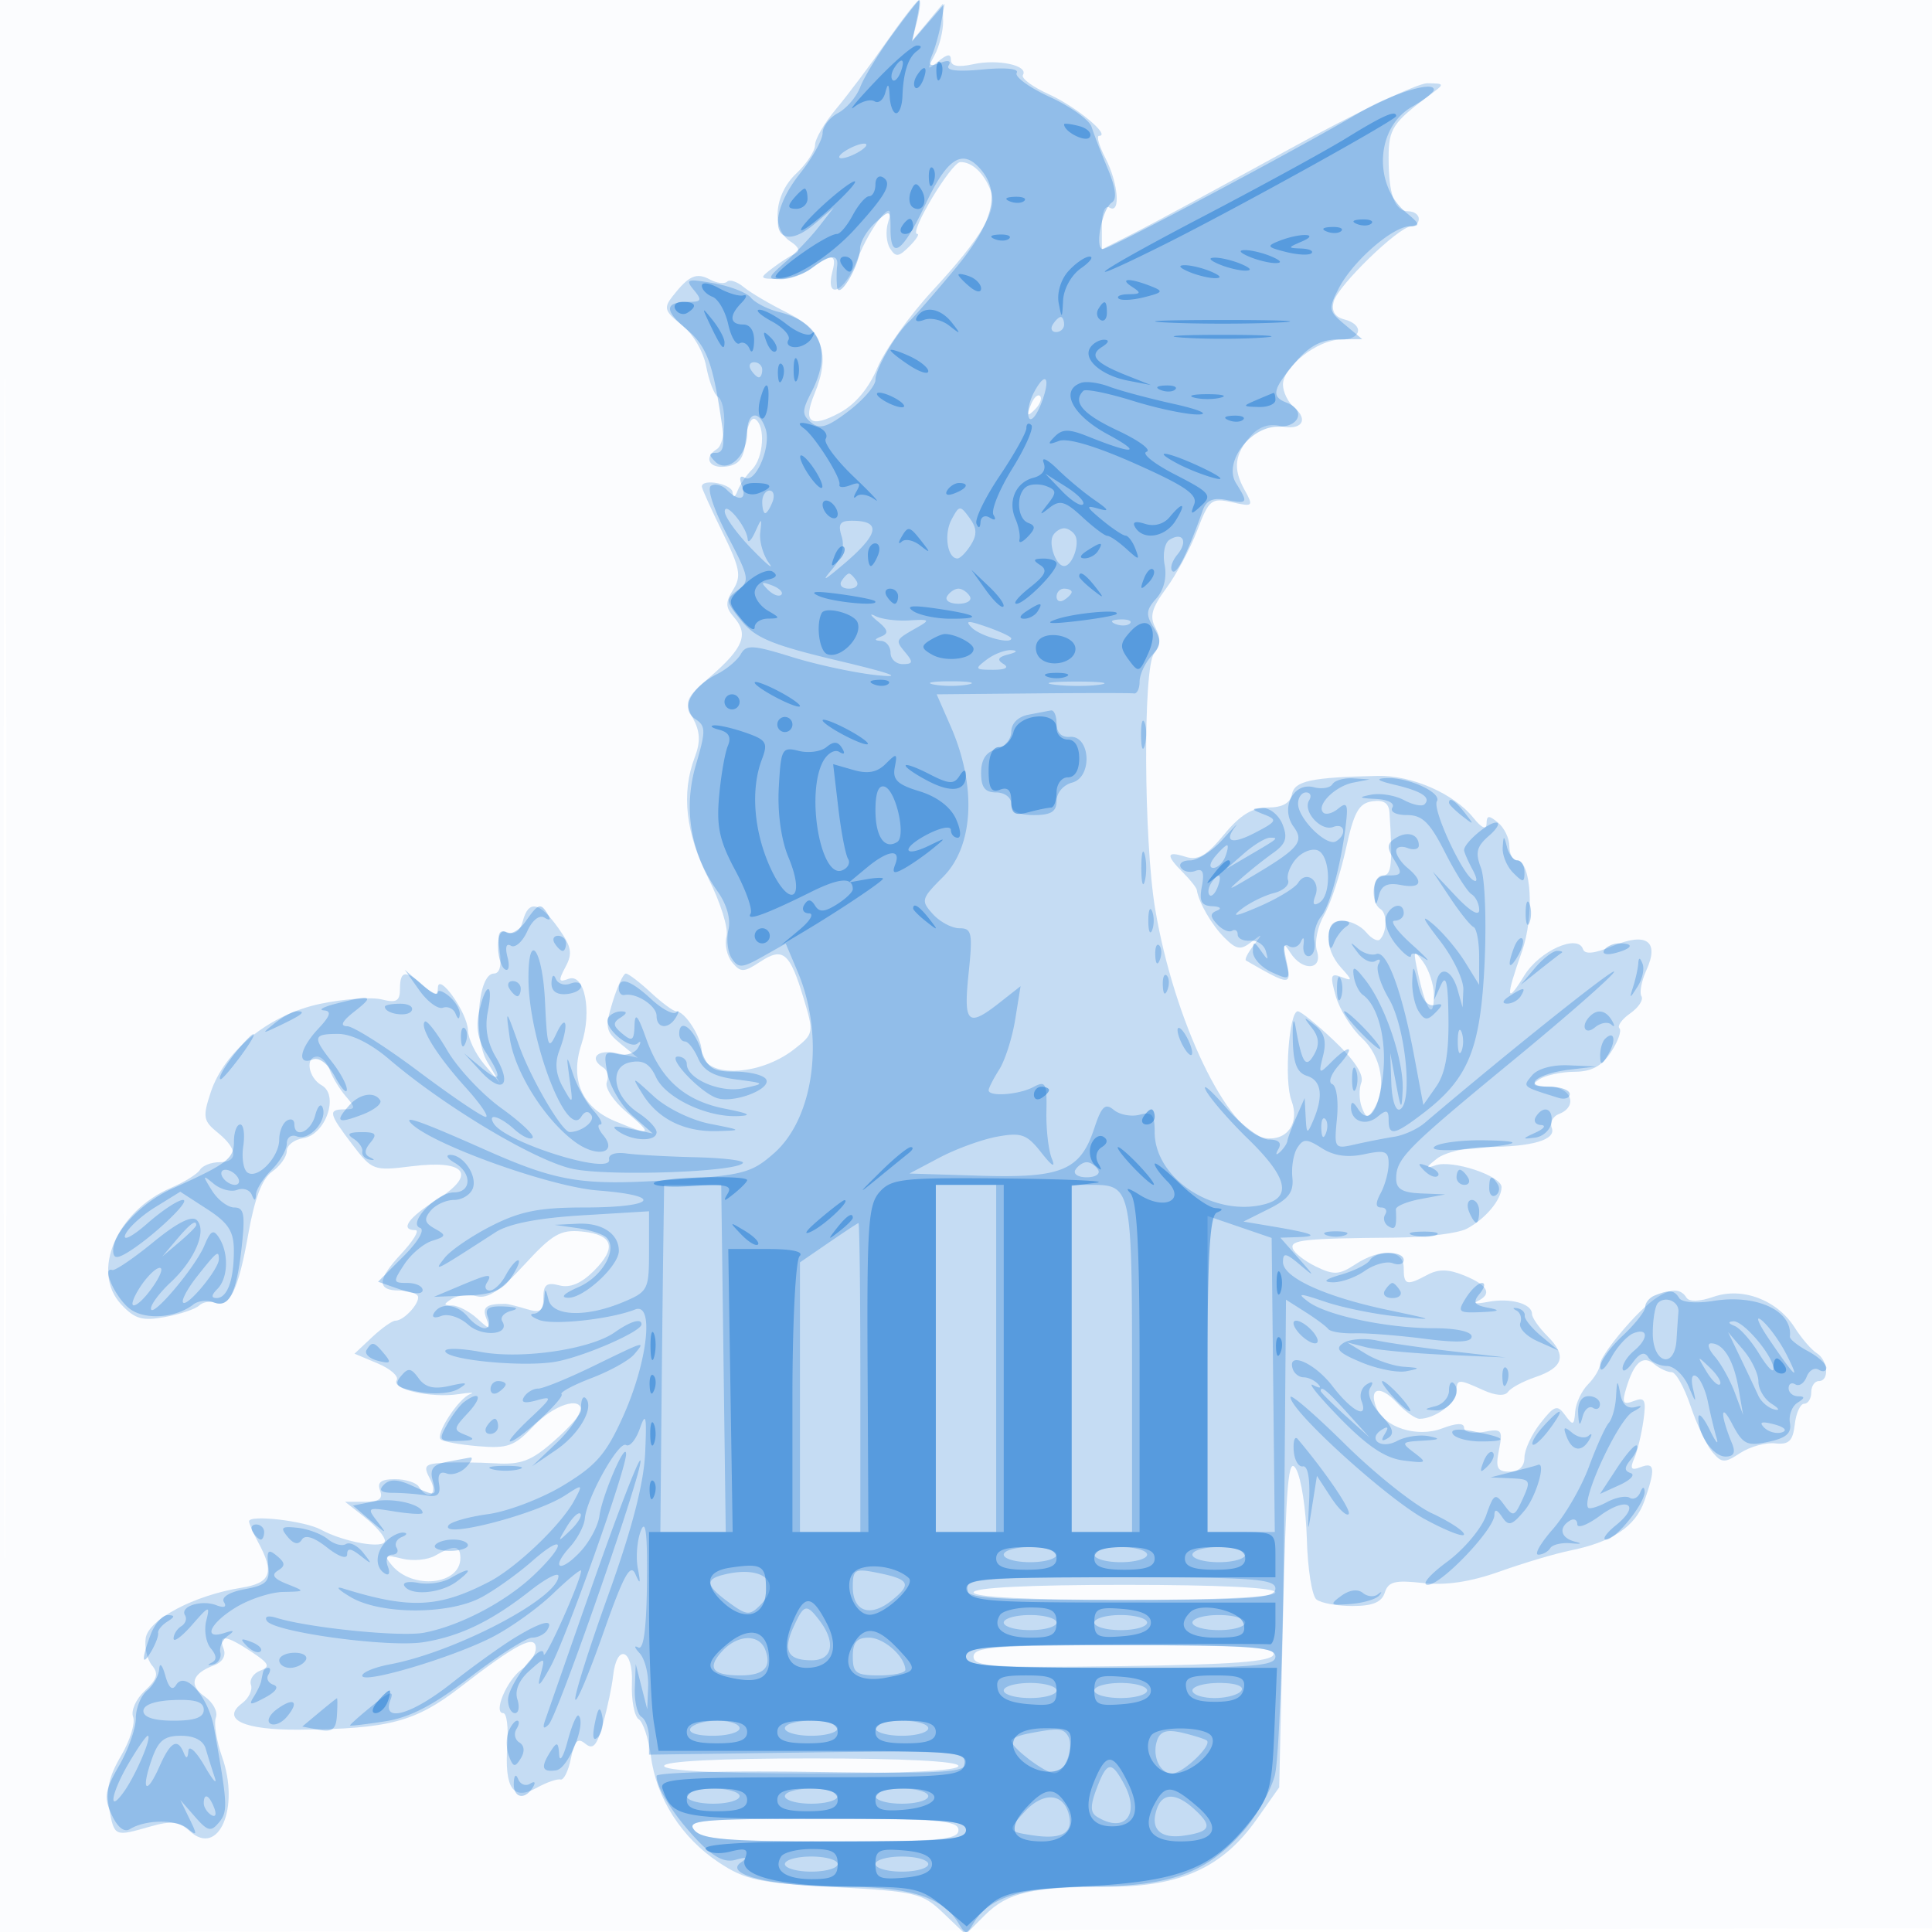
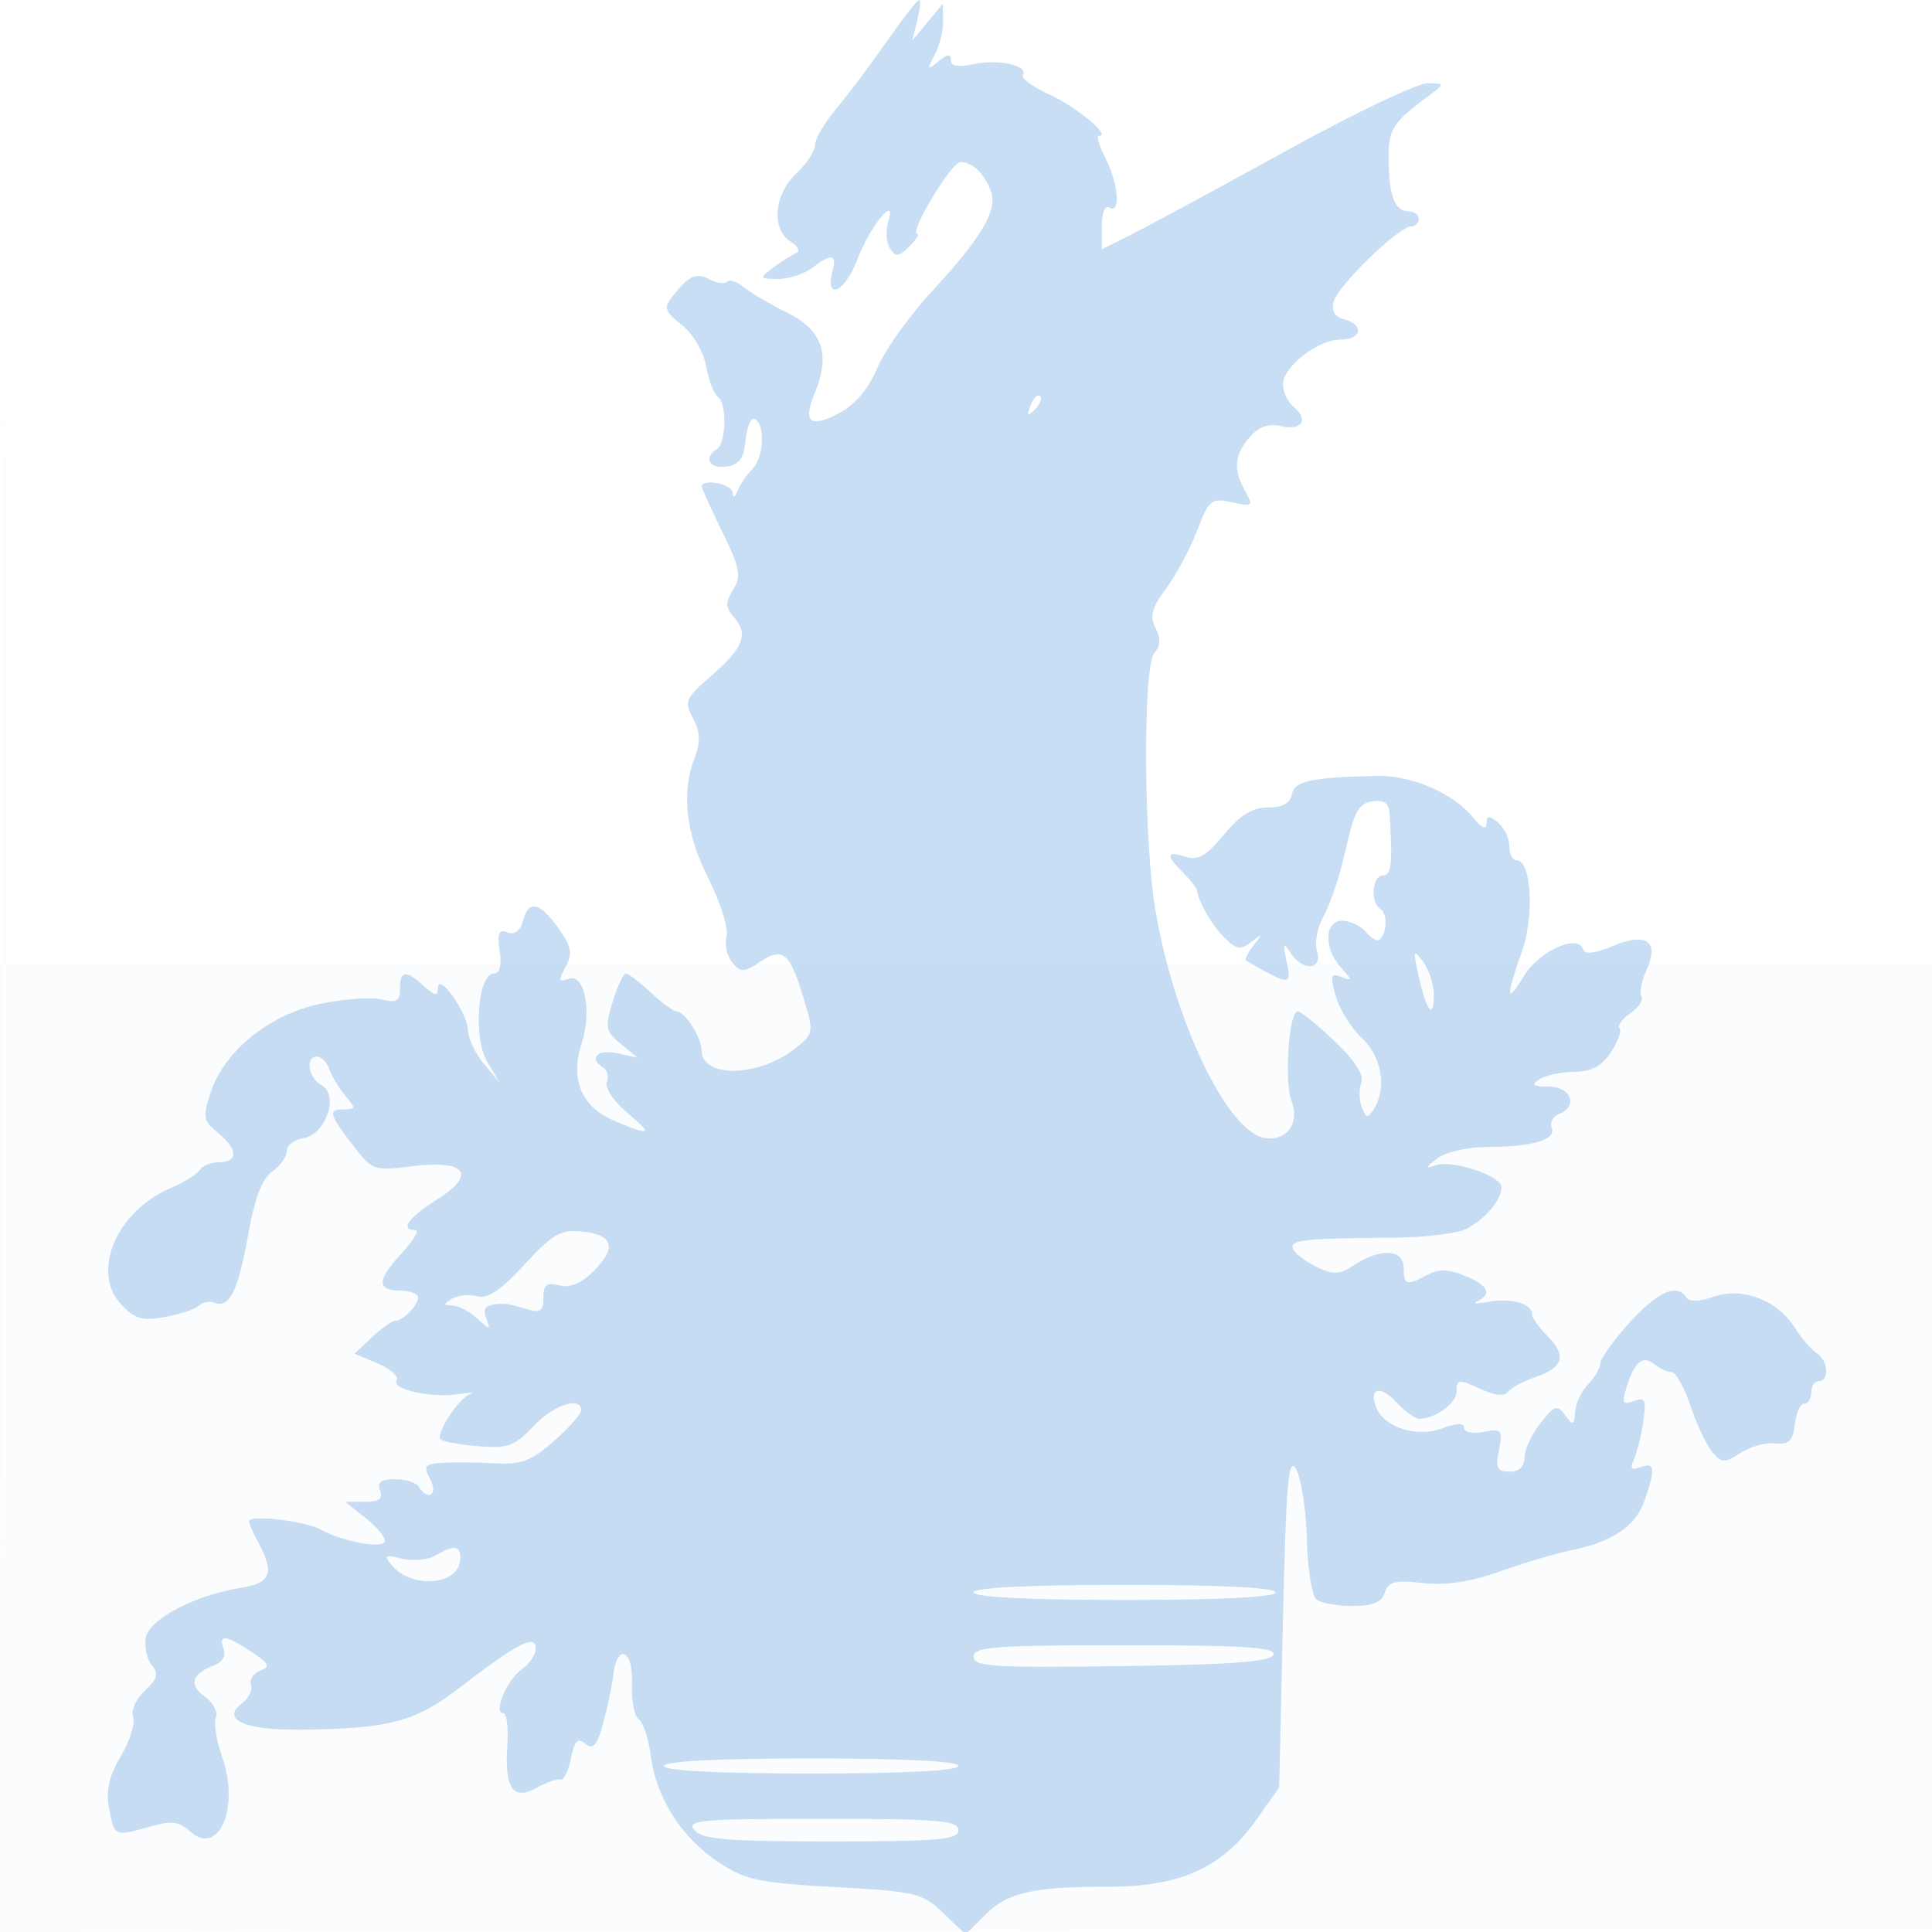
<svg xmlns="http://www.w3.org/2000/svg" width="256" height="256">
-   <path fill="#1976D2" fill-opacity=".016" fill-rule="evenodd" d="M0 128.004v128.004l128.25-.254 128.25-.254.254-127.75L257.008 0H0zm.485.496c0 70.4.119 99.053.265 63.672s.146-92.98 0-128S.485 58.1.485 128.5" />
+   <path fill="#1976D2" fill-opacity=".016" fill-rule="evenodd" d="M0 128.004v128.004l128.25-.254 128.25-.254.254-127.75H0zm.485.496c0 70.4.119 99.053.265 63.672s.146-92.98 0-128S.485 58.1.485 128.5" />
  <path fill="#1976D2" fill-opacity=".235" fill-rule="evenodd" d="M117.425 5.602c-2.159 3.082-5.162 7.079-6.675 8.882-1.513 1.804-2.75 3.93-2.75 4.724s-1.125 2.5-2.5 3.792c-2.942 2.764-3.326 7.378-.75 9.008 1.074.68 1.322 1.293.642 1.586-.61.263-1.96 1.123-3 1.91-1.801 1.364-1.769 1.434.667 1.464 1.407.018 3.432-.629 4.5-1.436 2.623-1.984 3.348-1.891 2.76.355-1.049 4.013 1.6 2.891 3.226-1.366 1.779-4.657 5.375-9.031 4.122-5.013-.342 1.096-.222 2.627.265 3.404.749 1.193 1.144 1.155 2.549-.25.914-.914 1.394-1.662 1.066-1.662-1.195 0 4.499-9.501 5.707-9.524 1.56-.03 3.152 1.48 4.045 3.837.941 2.484-1.182 6.108-7.724 13.187-3.05 3.3-6.34 7.902-7.31 10.226-1.13 2.706-2.92 4.849-4.976 5.956-3.915 2.11-4.949 1.325-3.347-2.542 2.147-5.182 1.068-8.374-3.616-10.698-2.296-1.139-4.894-2.669-5.774-3.399s-1.874-1.055-2.208-.721-1.36.205-2.279-.287c-1.803-.965-2.792-.52-4.942 2.221-1.212 1.544-1.066 2.001 1.212 3.793 1.482 1.165 2.869 3.522 3.241 5.505.358 1.908 1.05 3.715 1.537 4.016 1.213.749 1.124 6.165-.113 6.93-1.839 1.136-1.027 2.643 1.25 2.32 1.728-.246 2.323-1.079 2.565-3.589.173-1.798.735-3.009 1.25-2.691 1.39.859 1.131 5.121-.404 6.656-.737.737-1.601 2.007-1.921 2.822-.366.931-.611 1.017-.661.232-.072-1.134-4.079-1.893-4.079-.772 0 .263 1.225 2.976 2.722 6.029 2.347 4.783 2.544 5.837 1.432 7.618-1.069 1.712-1.044 2.35.147 3.721 1.921 2.21 1.183 4.037-3.147 7.787-3.333 2.887-3.516 3.322-2.33 5.538.957 1.788 1.016 3.119.232 5.182-1.81 4.761-1.207 10.067 1.83 16.086 1.587 3.146 2.658 6.587 2.382 7.646-.277 1.059.063 2.608.755 3.443 1.123 1.353 1.526 1.343 3.725-.099 3.019-1.978 3.909-1.22 5.75 4.897 1.362 4.526 1.338 4.658-1.217 6.667-4.759 3.744-12.246 3.889-12.313.238-.034-1.835-2.223-5.231-3.372-5.231-.376 0-1.897-1.125-3.379-2.5-1.483-1.375-2.963-2.5-3.289-2.5s-1.112 1.687-1.747 3.75c-1.05 3.414-.953 3.914 1.083 5.579l2.236 1.829-2.75-.598c-2.631-.572-3.799.674-1.794 1.913.526.325.727 1.191.445 1.924s.898 2.518 2.621 3.968c3.582 3.014 3.312 3.219-1.56 1.183-4.375-1.827-5.964-5.498-4.413-10.196 1.436-4.352.412-9.466-1.732-8.643-1.308.502-1.368.255-.384-1.584.967-1.807.805-2.684-.952-5.151-2.482-3.487-3.959-3.775-4.706-.917-.342 1.309-1.077 1.849-2.022 1.487-1.161-.446-1.388.085-1.042 2.443.285 1.938.01 3.013-.771 3.013-2.135 0-2.773 8.529-.875 11.703l1.672 2.797-2.096-2.5c-1.153-1.375-2.117-3.4-2.141-4.5-.051-2.304-3.943-7.778-3.978-5.595-.017 1.118-.395 1.067-1.851-.25-2.404-2.176-3.171-2.088-3.171.364 0 1.636-.459 1.904-2.418 1.412-1.33-.334-4.974-.076-8.098.572-6.759 1.403-12.746 6.23-14.565 11.743-1.079 3.27-.99 3.778.944 5.344 2.662 2.156 2.75 3.91.196 3.91-1.068 0-2.223.457-2.568 1.015s-2.059 1.625-3.809 2.371c-7.237 3.084-10.676 11.11-6.622 15.453 1.815 1.944 2.795 2.226 5.811 1.672 1.996-.367 4.021-1.046 4.501-1.511.479-.464 1.42-.633 2.09-.376 1.949.748 3.117-1.643 4.431-9.073.843-4.761 1.84-7.376 3.168-8.307 1.067-.746 1.939-1.976 1.939-2.731 0-.756.977-1.518 2.172-1.693 2.955-.435 4.8-5.696 2.457-7.008-1.794-1.004-2.235-3.812-.598-3.812.568 0 1.311.787 1.652 1.75.342.963 1.297 2.537 2.124 3.5 1.346 1.567 1.33 1.75-.152 1.75-2.227 0-2.106.542 1.034 4.658 2.618 3.433 2.823 3.508 7.835 2.882 7.226-.903 8.725 1.054 3.379 4.411-3.804 2.389-4.974 4.049-2.852 4.049.578 0-.294 1.439-1.938 3.197-3.13 3.35-3.197 4.803-.221 4.803.976 0 2.053.279 2.394.619.669.669-1.658 3.381-2.9 3.381-.416 0-1.804.983-3.083 2.185l-2.327 2.186 3.083 1.296c1.695.713 2.821 1.718 2.503 2.233-.74 1.196 4.589 2.39 8.188 1.834 1.513-.233 2.222-.242 1.577-.02-1.52.522-4.652 5.294-3.942 6.005.3.299 2.547.711 4.993.915 3.89.324 4.804-.006 7.282-2.632 2.681-2.84 6.34-4.055 6.34-2.106 0 .493-1.627 2.325-3.616 4.071-2.98 2.618-4.341 3.133-7.75 2.934-2.274-.132-5.387-.164-6.919-.071-2.46.15-2.66.404-1.715 2.17 1.09 2.036-.291 2.957-1.5 1-.34-.55-1.765-1-3.166-1-1.854 0-2.391.409-1.972 1.5.42 1.097-.125 1.5-2.028 1.5H45.73l2.635 2.073c1.449 1.139 2.635 2.525 2.635 3.079 0 1.151-5.388.216-8.5-1.475-2.14-1.163-9.5-2.011-9.5-1.095 0 .302.535 1.532 1.189 2.734 2.223 4.085 1.723 5.442-2.235 6.075-6.199.992-12.267 4.187-12.644 6.659-.185 1.216.187 2.844.828 3.616.915 1.103.711 1.826-.953 3.376-1.167 1.087-1.861 2.638-1.547 3.457.313.816-.412 3.147-1.611 5.179-1.599 2.71-2.014 4.578-1.558 7.008.694 3.7.695 3.701 5.476 2.33 2.747-.788 3.79-.661 5.225.638 3.804 3.442 6.64-3.107 4.263-9.845-.746-2.114-1.119-4.465-.828-5.223s-.371-2.009-1.472-2.78c-2.167-1.518-1.714-3.052 1.221-4.137 1.118-.414 1.626-1.278 1.281-2.177-.759-1.979.268-1.873 3.685.381 2.345 1.546 2.542 1.966 1.167 2.494-.909.349-1.464 1.196-1.232 1.884s-.294 1.781-1.167 2.432c-2.871 2.138.235 3.573 7.588 3.508 11.889-.106 15.351-1.022 21.324-5.637 7.475-5.777 10-7.076 10-5.146 0 .813-.835 2.067-1.857 2.785-1.974 1.39-3.84 5.807-2.453 5.807.453 0 .695 1.912.536 4.25-.39 5.739.747 7.384 3.897 5.641 1.307-.724 2.725-1.217 3.15-1.096.426.122 1.046-1.14 1.379-2.803.47-2.351.896-2.782 1.915-1.937 1.023.85 1.54.251 2.359-2.734.577-2.101 1.167-4.911 1.311-6.243.477-4.393 2.677-3.589 2.498.914-.091 2.268.315 4.436.9 4.816.586.381 1.313 2.592 1.616 4.914.728 5.574 4.071 10.801 8.993 14.058 3.532 2.338 5.324 2.718 15.4 3.268 10.752.588 11.572.785 14.354 3.45l2.95 2.827 2.54-2.541c3.046-3.045 6.264-3.784 16.48-3.784 9.451 0 15.053-2.555 19.532-8.909l3-4.256.5-22.168c.412-18.282.717-21.788 1.737-20.007.68 1.188 1.323 5.362 1.428 9.276s.674 7.511 1.263 7.995c.59.484 2.743.878 4.786.875 2.676-.004 3.872-.502 4.278-1.78.463-1.459 1.36-1.684 5.044-1.269 3.06.345 6.301-.143 10.222-1.538 3.158-1.124 7.317-2.362 9.242-2.752 5.634-1.14 8.706-3.186 9.892-6.586 1.499-4.301 1.397-5.206-.503-4.477-1.245.478-1.438.218-.848-1.143.42-.968.97-3.228 1.222-5.022.389-2.77.198-3.161-1.268-2.599-1.441.553-1.606.267-.998-1.739 1.037-3.422 2.194-4.402 3.711-3.144.71.59 1.742 1.067 2.292 1.061s1.675 1.999 2.5 4.457 2.126 5.212 2.891 6.12c1.255 1.488 1.618 1.501 3.708.132 1.275-.835 3.349-1.408 4.609-1.273 1.832.197 2.356-.306 2.608-2.504.174-1.512.737-2.75 1.25-2.75.514 0 .934-.675.934-1.5s.45-1.5 1-1.5c1.438 0 1.234-2.754-.274-3.7-.701-.44-2.016-1.968-2.923-3.397-2.322-3.657-6.931-5.403-10.75-4.071-1.854.646-3.232.688-3.59.108-1.205-1.949-3.816-.802-7.536 3.31-2.115 2.338-3.863 4.78-3.886 5.429-.023.648-.744 1.881-1.602 2.74-.859.858-1.632 2.494-1.718 3.634-.138 1.839-.288 1.892-1.331.465-1.045-1.428-1.409-1.309-3.283 1.073-1.159 1.473-2.107 3.518-2.107 4.544 0 1.19-.714 1.865-1.975 1.865-1.643 0-1.878-.484-1.399-2.881.533-2.666.383-2.843-2.025-2.383-1.439.275-2.601.037-2.601-.533 0-.689-.969-.663-2.93.076-3.333 1.259-7.7-.15-8.722-2.813-.993-2.589.547-2.956 2.702-.643 1.115 1.197 2.49 2.177 3.055 2.177 2 0 4.895-2.091 4.895-3.535 0-1.772.199-1.787 3.525-.272 1.629.743 2.875.832 3.297.237.373-.526 1.991-1.4 3.596-1.943 3.746-1.267 4.224-2.845 1.645-5.424-1.135-1.135-2.063-2.465-2.063-2.956 0-1.374-2.866-2.161-5.829-1.6-1.469.278-2.108.24-1.421-.084 2.016-.951 1.454-2.096-1.659-3.385-2.126-.881-3.455-.914-4.935-.122-2.785 1.491-3.156 1.383-3.156-.916 0-2.47-3.051-2.668-6.482-.42-2.063 1.352-2.806 1.388-5.141.25-1.501-.731-2.886-1.814-3.079-2.406-.368-1.134 1.511-1.332 13.581-1.431 4.058-.033 8.333-.569 9.5-1.19 2.463-1.312 4.544-3.794 4.589-5.475.041-1.508-6.523-3.694-8.759-2.917-1.36.473-1.312.287.232-.909 1.068-.826 3.992-1.508 6.5-1.516 6.092-.018 9.286-.951 8.679-2.535-.272-.707.153-1.534.943-1.837 2.593-.995 1.646-3.613-1.313-3.629-2.143-.012-2.419-.23-1.25-.985.825-.533 2.911-.976 4.635-.985 2.258-.011 3.609-.738 4.83-2.602.932-1.422 1.437-2.845 1.121-3.16-.315-.316.331-1.207 1.437-1.982s1.772-1.793 1.481-2.264c-.291-.472.004-2.028.656-3.459 1.748-3.836.022-5.069-4.47-3.192-2.416 1.01-3.69 1.143-3.934.411-.688-2.062-5.788.238-7.783 3.51-2.403 3.94-2.5 2.975-.319-3.165 1.692-4.764 1.268-12.112-.699-12.112-.525 0-.955-.845-.955-1.878s-.675-2.437-1.5-3.122c-1.209-1.004-1.504-.979-1.522.128-.014.876-.646.599-1.75-.77-2.59-3.211-8.157-5.643-12.694-5.546-8.815.19-11.001.659-11.344 2.438-.227 1.179-1.268 1.75-3.191 1.75-2.06 0-3.678 1.001-5.821 3.601-2.301 2.791-3.442 3.45-5.073 2.932-2.564-.813-2.663-.234-.355 2.074.963.963 1.789 2.007 1.836 2.322.249 1.647 1.981 4.638 3.655 6.312 1.601 1.601 2.152 1.69 3.576.576 1.516-1.186 1.545-1.141.29.457-.765.976-1.215 1.876-1 2 5.945 3.421 6.078 3.42 5.349-.024-.485-2.292-.397-2.459.531-1 1.587 2.496 4.326 2.31 3.517-.238-.35-1.102.07-3.219.943-4.75.866-1.519 2.166-5.462 2.888-8.762 1.072-4.894 1.715-6.059 3.489-6.32 1.524-.223 2.211.226 2.294 1.5.438 6.769.277 8.32-.868 8.32-1.434 0-1.709 3.598-.339 4.445.943.583.898 3.079-.073 4.05-.304.304-1.122-.133-1.818-.971S178.91 122 177.878 122c-2.408 0-2.516 3.638-.184 6.214 1.54 1.702 1.544 1.815.044 1.239-1.427-.548-1.526-.202-.736 2.553.502 1.753 2.058 4.247 3.456 5.542 2.625 2.434 3.333 6.653 1.58 9.424-.797 1.261-1.025 1.225-1.591-.25-.364-.947-.393-2.42-.066-3.273.385-1.003-.872-2.947-3.555-5.5-2.284-2.172-4.47-3.949-4.859-3.949-1.173 0-1.833 9.222-.845 11.821 1.135 2.986-.56 5.405-3.49 4.977-4.969-.725-12.036-15.434-14.556-30.298-1.529-9.02-1.633-32.124-.152-33.908.867-1.045.92-2.015.185-3.388-.81-1.513-.508-2.63 1.413-5.234 1.344-1.821 3.195-5.28 4.114-7.686 1.56-4.087 1.864-4.333 4.605-3.731 2.834.622 2.89.564 1.637-1.704-1.533-2.776-1.288-4.689.919-7.156 1.043-1.166 2.407-1.608 3.848-1.246 2.751.691 3.859-.784 1.844-2.456-.819-.68-1.489-2.048-1.489-3.041 0-2.353 4.616-5.95 7.635-5.95 2.814 0 3.169-1.977.481-2.68-1.265-.331-1.722-1.112-1.39-2.38.547-2.093 8.64-9.94 10.252-9.94.562 0 1.022-.45 1.022-1s-.627-1-1.393-1c-1.8 0-2.607-2.197-2.607-7.092 0-3.855.532-4.663 5.5-8.357 1.965-1.461 1.958-1.488-.373-1.519-1.305-.018-9.63 3.962-18.5 8.844s-18.039 9.84-20.377 11.02L146 33.041v-3.08c0-1.798.416-2.822 1-2.461 1.526.943 1.191-3.23-.526-6.55-.839-1.622-1.219-2.95-.845-2.95 1.638 0-3.043-3.883-6.631-5.501-2.169-.978-3.724-2.133-3.456-2.567.775-1.255-3.307-2.142-6.564-1.427-2.015.442-2.978.265-2.978-.548 0-.868-.463-.82-1.664.171-1.504 1.24-1.552 1.162-.5-.812.64-1.202 1.149-3.227 1.131-4.5L124.933.5l-2.034 2.445-2.035 2.444.677-2.694c.371-1.482.481-2.695.242-2.695-.238 0-2.199 2.521-4.358 5.602m19.139 48.105c-.542 1.425-.428 1.54.56.56.684-.679.991-1.486.683-1.793-.308-.308-.867.247-1.243 1.233m51.41 75.622c1.035 4.656 2.026 5.893 2.026 2.529 0-1.362-.647-3.349-1.438-4.417-1.302-1.757-1.358-1.578-.588 1.888M69.488 167.568c-3.139 3.419-4.863 4.567-6.295 4.193-1.084-.284-2.584-.128-3.332.346-1.132.717-1.122.865.06.878.782.008 2.264.777 3.293 1.709 1.759 1.592 1.833 1.592 1.222 0-.579-1.51-.002-1.944 2.564-1.928.275.002 1.513.311 2.75.686 1.855.563 2.25.299 2.25-1.501 0-1.73.439-2.069 2.11-1.632 1.423.372 2.913-.252 4.574-1.912 3.104-3.104 2.578-4.817-1.605-5.227-2.801-.275-3.885.352-7.591 4.388m-11.81 38.553c-1.003.583-2.994.766-4.425.406-2.25-.564-2.431-.446-1.337.871 2.722 3.28 9.084 2.626 9.084-.933 0-1.717-.817-1.801-3.322-.344M129 211c0 .633 7.333 1 20 1s20-.367 20-1-7.333-1-20-1-20 .367-20 1m0 8.521c0 1.319 2.612 1.485 19.667 1.25 14.648-.202 19.774-.59 20.084-1.521.323-.972-4.046-1.25-19.668-1.25-17.309 0-20.083.21-20.083 1.521M88 234c0 .632 7.167 1 19.5 1s19.5-.368 19.5-1-7.167-1-19.5-1-19.5.368-19.5 1m4 8.5c1.017 1.225 4.34 1.5 18.122 1.5 14.336 0 16.878-.226 16.878-1.5 0-1.278-2.68-1.5-18.122-1.5-15.996 0-17.977.176-16.878 1.5" />
-   <path fill="#1976D2" fill-opacity=".302" fill-rule="evenodd" d="M118.186 4.665c-1.822 2.497-3.713 5.592-4.202 6.877s-1.81 2.83-2.936 3.432c-1.126.603-2.048 1.803-2.048 2.667s-1.35 3.276-3 5.359c-4.835 6.105-3.319 11.146 1.993 6.623l2.493-2.123-1.944 2.5c-1.068 1.375-3.09 3.51-4.492 4.745-2.395 2.108-2.425 2.245-.491 2.25 1.132.003 2.932-.656 4-1.463 2.404-1.818 3.579-1.917 3.366-.282-.089.688-.093 1.925-.008 2.75.194 1.887 2.997-2.799 3.048-5.095.019-.877.935-2.41 2.035-3.405 1.952-1.767 2-1.747 2 .845 0 4.26 1.622 3.096 4.664-3.345 2.915-6.175 4.936-7.392 7.38-4.447 2.574 3.102 1.495 7.094-3.552 13.144-2.663 3.192-5.331 6.253-5.93 6.803-1.856 1.704-4.562 6.358-4.562 7.846 0 .779-1.595 2.633-3.545 4.12-2.825 2.155-3.835 2.463-4.974 1.519-1.237-1.027-1.231-1.568.045-4.036 2.785-5.385 1.21-9.23-4.346-10.613-1.474-.367-3.13-1.218-3.68-1.89-.55-.673-2.773-1.535-4.94-1.915-3.516-.618-3.798-.523-2.627.888 1.12 1.35 1.026 1.581-.644 1.581-3.23 0-3.335 1.09-.348 3.604 2.716 2.285 3.521 4.44 4.721 12.646.394 2.698.182 3.75-.757 3.75-.988 0-1.024.281-.147 1.158 1.629 1.629 4.242-.699 4.242-3.78 0-2.835 1.617-3.159 2.464-.493.744 2.347-1.391 7.278-2.78 6.42-.621-.384-.773.021-.385 1.031.729 1.9-.363 2.2-2.012.551-.612-.612-1.548-.844-2.08-.515-.554.343.371 3.152 2.163 6.569 2.928 5.586 3.017 6.055 1.382 7.265-1.645 1.217-1.616 1.458.5 4.061 1.846 2.273 4.124 3.214 12.748 5.262 7.232 1.718 8.855 2.323 5.212 1.943-2.908-.303-7.974-1.387-11.257-2.409-5.189-1.615-6.078-1.665-6.794-.387-.452.809-1.867 2-3.144 2.647-3.494 1.772-4.902 4.631-2.92 5.929 1.443.944 1.454 1.534.106 6.132-1.701 5.802-.686 11.725 2.864 16.71 1.234 1.733 1.79 3.683 1.455 5.105-.298 1.266-.096 2.976.449 3.801.872 1.321 1.359 1.292 4.067-.236l3.076-1.736 1.582 3.736c3.619 8.541 2.203 19.361-3.147 24.059-3.006 2.639-4.1 2.918-13.926 3.553-11.538.746-14.809.208-24.278-3.998-8.579-3.811-11.02-4.679-9.845-3.503 2.782 2.785 18.382 8.382 24.727 8.871 8.91.688 7.645 2.254-1.819 2.254-5.926 0-8.465.502-12.254 2.422-2.629 1.332-5.426 3.237-6.217 4.233-1.563 1.97-1.475 1.925 6.711-3.367 1.764-1.14 5.607-1.892 11.501-2.25L86 160.5v5.301c0 5.104-.129 5.355-3.468 6.75-4.836 2.021-9.271 1.885-9.843-.301-.435-1.667-.463-1.667-.573 0-.064.963-.678 1.782-1.366 1.82-.687.039-.385.409.672.824 1.879.736 9.448-.084 12.725-1.378 2.563-1.013 1.688 6.873-1.567 14.127-2.248 5.01-3.56 6.528-7.918 9.17-2.873 1.741-7.359 3.458-9.97 3.816s-4.982 1.031-5.269 1.496c-1.132 1.83 11.559-1.44 15.476-3.989 2.336-1.521 2.368-1.504 1.213.655-1.747 3.264-7.682 8.935-11.319 10.816-6.683 3.456-10.496 3.626-19.373.863-1.056-.328-.57.197 1.08 1.169 3.929 2.313 12.915 2.334 17.237.041 1.78-.945 4.817-3.106 6.75-4.802 4.421-3.883 4.644-2.345.263 1.818-3.751 3.564-9.794 6.738-14.563 7.647-3.083.588-15.303-.644-19.562-1.972-1.1-.343-1.624-.179-1.269.397.925 1.496 16.139 3.568 20.767 2.828 4.831-.772 8.987-2.778 14.127-6.817 2.063-1.621 3.75-2.498 3.75-1.95 0 2.921-13.654 10.077-22.332 11.706-2.018.378-3.668 1.056-3.668 1.506 0 1.127 11.565-2.278 17.026-5.012 2.461-1.233 6.162-3.86 8.224-5.838s3.75-3.357 3.75-3.064c0 1.278-4.92 12.239-4.958 11.046-.063-1.979-4.745 4.041-4.725 6.077.009.963.422 1.75.917 1.75s.639-.824.319-1.832c-.367-1.157.21-2.539 1.566-3.75 2.14-1.912 2.145-1.911 1.482.582-.47 1.766-.086 1.448 1.307-1.086 2.104-3.827 10.118-26.368 10.053-28.275-.06-1.734-3.175 5.526-3.536 8.238-.174 1.308-1.317 3.444-2.541 4.746-2.679 2.852-3.986 2.252-1.376-.631 1.005-1.112 1.897-2.802 1.981-3.757.243-2.757 4.498-10.361 5.464-9.764.482.298 1.31-.699 1.84-2.215.784-2.24.914-1.632.696 3.244-.184 4.093-1.744 10.101-4.911 18.905-2.553 7.097-4.508 13.304-4.346 13.791.163.488 1.832-3.483 3.709-8.824 2.686-7.641 3.592-9.302 4.252-7.792.638 1.462.715 1.283.324-.747-.282-1.467-.103-3.717.398-5 .643-1.646.882.374.812 6.861-.067 6.171-.45 8.999-1.164 8.603-.585-.325-.5.016.187.756.688.741 1.197 2.719 1.132 4.397l-.119 3.05-.763-3-.763-3-.119 3.191c-.065 1.755.332 3.469.882 3.809s1 1.604.999 2.809l-.001 2.191 21.001-.289c18.584-.255 21.001-.107 21.001 1.29 0 1.395-2.372 1.544-20.501 1.288-11.276-.159-20.501.078-20.5.527.002 1.606 2.293 5.239 5.321 8.438 2.202 2.326 3.664 3.092 5.13 2.684 1.462-.406 1.664-.301.704.365-2.321 1.61 4.402 3.197 13.545 3.197 8.753 0 13.24 1.398 15.251 4.75 1 1.667 1.1 1.667 2.1 0 2.033-3.39 6.491-4.749 15.65-4.772 10.346-.026 15.169-1.787 20.016-7.308 1.76-2.004 3.65-5.337 4.201-7.407s1.109-17.102 1.241-33.405l.241-29.643 2.55 1.62c1.403.89 2.776 1.911 3.051 2.269.275.357 1.85.613 3.5.567 1.65-.045 5.813.28 9.25.722 4.36.56 6.25.471 6.25-.295 0-.65-2.022-1.098-4.951-1.098-6.218 0-14.253-1.689-16.689-3.507-1.581-1.181-1.244-1.18 2.251.006 2.261.767 6.536 1.638 9.5 1.935 5.231.524 5.192.498-1.305-.874-8.251-1.742-13.806-4.288-13.806-6.329 0-1.282.378-1.222 2.25.357 2.026 1.709 2.009 1.625-.174-.845L169.651 164l2.425-.079c2.879-.094 1.834-.521-3.445-1.407l-3.87-.649 3.37-1.683c2.642-1.319 3.314-2.222 3.112-4.182-.141-1.375.158-3.139.665-3.921.793-1.223 1.247-1.213 3.257.07 1.576 1.006 3.391 1.265 5.585.797 2.788-.595 3.25-.418 3.25 1.246 0 1.067-.466 2.81-1.035 3.874-.73 1.364-.713 1.934.059 1.934.602 0 .835.419.519.931-.317.512-.118 1.213.441 1.559.915.566 1.101.139.977-2.24-.022-.412 1.441-1.028 3.25-1.368l3.289-.619-3.25-.131c-2.42-.098-3.25-.594-3.25-1.941 0-2.688 1.304-4.008 15.5-15.686 7.15-5.882 13.17-11.161 13.377-11.732.297-.817-13.942 10.543-25.105 20.029-.95.807-2.75 1.626-4 1.82-1.25.193-3.563.645-5.14 1.004-2.843.646-2.865.615-2.475-3.478.218-2.285-.064-4.293-.631-4.493s-.173-1.324.879-2.509c2.276-2.564 1.479-2.887-1.002-.406-1.654 1.654-1.708 1.609-1.081-.885.471-1.878.163-3.015-1.082-3.991-1.563-1.225-1.605-1.191-.411.334.95 1.213 1.04 2.212.317 3.5-1.116 1.987-1.618 1.24-2.488-3.698-.243-1.375-.402-.59-.354 1.745.064 3.165.545 4.39 1.891 4.817 1.923.61 2.204 2.682.805 5.938-.792 1.843-.87 1.803-.993-.5l-.134-2.5-1.098 2.5c-.603 1.375-1.137 2.8-1.186 3.167-.049.366-.499 1.041-.999 1.5-.529.484-.609.309-.191-.417.472-.821.04-1.25-1.262-1.25-1.09 0-3.646-1.912-5.682-4.25-2.035-2.338-3.23-3.35-2.654-2.25.575 1.1 3.105 4.006 5.622 6.458 5.169 5.035 5.807 7.695 2.07 8.633-6.713 1.685-14.493-3.455-14.493-9.574 0-2.34-.347-2.739-2.005-2.305-1.103.288-2.637 0-3.408-.64-1.138-.944-1.624-.49-2.584 2.418-1.852 5.613-4.304 6.633-15.137 6.299l-9.366-.289 4-2.115c2.2-1.163 5.641-2.412 7.648-2.776 3.193-.579 3.919-.315 5.831 2.115 1.448 1.84 1.915 2.102 1.385.776-.44-1.1-.759-3.898-.709-6.217.08-3.769-.102-4.114-1.717-3.25-1.927 1.032-5.938 1.323-5.938.432 0-.295.632-1.532 1.404-2.75s1.724-4.201 2.115-6.628l.712-4.414-2.75 2.164c-4.263 3.353-4.835 2.823-4.139-3.837.562-5.376.437-6-1.202-6-1.007 0-2.595-.845-3.53-1.878-1.614-1.784-1.547-2.031 1.345-4.923 4.076-4.076 4.481-12.031 1.017-19.949l-1.86-4.25 12.694-.118c6.982-.066 13.032-.066 13.444 0 .412.065.75-.634.75-1.553s.706-2.451 1.568-3.404c1.305-1.442 1.354-2.076.295-3.773-1.064-1.703-1.006-2.338.348-3.846 1.006-1.121 1.428-2.805 1.111-4.439-.283-1.458.007-2.953.65-3.35 1.778-1.099 2.473.242 1.028 1.983-.707.852-1.002 1.832-.656 2.178.558.557 1.992-2.313 4.021-8.042.477-1.347 1.35-1.732 3.147-1.389 2.854.546 2.924.424 1.268-2.228-1.712-2.742 1.875-7.536 5.598-7.48 2.837.043 3.634-2.213 1.122-3.177-2.086-.801-1.892-1.743 1.089-5.285 1.865-2.217 3.472-3.086 5.75-3.11l3.161-.034-2.301-1.918c-2.172-1.81-2.216-2.082-.786-4.847 1.844-3.565 7.125-8.16 9.414-8.19 1.402-.019 1.332-.302-.432-1.75-4.503-3.696-4.105-11.35.733-14.102 1.573-.894 2.862-1.901 2.866-2.237.012-1.232-5.57.503-9.971 3.097C171.839 19.81 147.036 33 146.147 33c-1.157 0-.135-5.314 1.188-6.174.689-.448.5-1.958-.564-4.5-.881-2.104-1.837-4.579-2.125-5.498s-2.769-2.703-5.513-3.962c-2.745-1.259-4.731-2.707-4.415-3.219.34-.55-1.514-.729-4.538-.438-3.335.32-4.893.136-4.482-.529.389-.63-.049-.759-1.145-.339-1.413.542-1.624.322-1.036-1.08.407-.968.942-2.886 1.188-4.261l.448-2.5-2.156 2.5-2.155 2.5.598-2.75c.329-1.513.477-2.722.329-2.688s-1.76 2.105-3.583 4.603M112 20c-.825.533-1.05.969-.5.969s1.675-.436 2.5-.969 1.05-.969.5-.969-1.675.436-2.5.969m27.5 23c-.34.55-.141 1 .441 1S141 43.55 141 43s-.198-1-.441-1-.719.45-1.059 1m-40 6c.34.55.816 1 1.059 1s.441-.45.441-1-.477-1-1.059-1-.781.45-.441 1m37.516 2.97c-.63 1.177-.945 2.678-.7 3.335s.962-.105 1.593-1.694c1.376-3.466.725-4.664-.893-1.641M101 66.5c0 .825.177 1.5.393 1.5s.652-.675.969-1.5.139-1.5-.393-1.5c-.533 0-.969.675-.969 1.5m-4.968 1.265c-.018.695 1.604 2.945 3.603 5 2 2.054 3.012 2.878 2.25 1.831s-1.28-2.847-1.151-4c.228-2.045.211-2.048-.68-.096-.502 1.1-.945 1.524-.984.941-.108-1.631-3.002-5.132-3.038-3.676m30.051 1.08c-1.04 1.943-.551 5.155.783 5.155.359 0 1.159-.81 1.777-1.799.85-1.362.806-2.234-.18-3.583-1.24-1.695-1.358-1.684-2.38.227m-14.56 2.227c.422 1.329.001 2.852-1.176 4.25-1.505 1.789-1.3 1.732 1.151-.322 4.991-4.181 5.408-6 1.376-6-1.577 0-1.867.446-1.351 2.072m28.033-.162c-.689 1.114.362 4.09 1.444 4.09s2.133-2.976 1.444-4.09c-.309-.501-.959-.91-1.444-.91s-1.135.409-1.444.91M111.5 77c-.34.55.11 1 1 1s1.34-.45 1-1-.79-1-1-1-.66.45-1 1m-9.767 1.124c.679.684 1.486.991 1.793.683.308-.308-.247-.867-1.233-1.243-1.425-.542-1.54-.428-.56.56M125.5 79c-.34.55.335 1 1.5 1s1.84-.45 1.5-1-1.015-1-1.5-1-1.16.45-1.5 1m14.5.059c0 .582.45.781 1 .441s1-.816 1-1.059-.45-.441-1-.441-1 .477-1 1.059m-23.697 3.266c1.356 1.107 1.48 1.603.5 1.995-.985.395-.998.541-.053.601.688.043 1.25.754 1.25 1.579s.73 1.5 1.622 1.5c1.341 0 1.403-.265.358-1.524-1.382-1.665-1.38-1.669 1.52-3.318 1.807-1.027 1.708-1.119-1.029-.951-1.665.101-3.69-.162-4.5-.585-.809-.424-.66-.107.332.703m12.456.834c1.154 1.154 5.241 2.271 5.241 1.433 0-.218-1.452-.903-3.227-1.521-2.53-.882-2.965-.863-2.014.088m19.054-.476c.721.289 1.584.253 1.916-.079s-.258-.568-1.312-.525c-1.165.048-1.402.285-.604.604m-17.083 4.724c-1.625 1.232-1.554 1.343.857 1.343 1.651 0 2.161-.287 1.375-.774-.904-.558-.725-.908.643-1.259 1.153-.295 1.308-.518.395-.569-.825-.047-2.297.52-3.27 1.259m-6.98 3.299c1.237.238 3.263.238 4.5 0 1.238-.239.225-.434-2.25-.434s-3.487.195-2.25.434m16.018.019c1.797.222 4.497.218 6-.01 1.503-.229.032-.411-3.268-.405s-4.529.192-2.732.415m-3.518 3.981c-1.347.259-2.25 1.161-2.25 2.247 0 .998-.9 2.049-2 2.337-1.351.353-2 1.364-2 3.116 0 1.927.514 2.594 2 2.594 1.111 0 2 .667 2 1.5q0 1.5 3 1.5c2.271 0 3-.457 3-1.883 0-1.065.901-2.119 2.074-2.426 2.719-.711 2.422-6.27-.324-6.052-1.098.087-1.75-.565-1.75-1.75 0-1.039-.338-1.828-.75-1.753s-1.762.331-3 .57m14.945 2.794c.02 1.65.244 2.204.498 1.231s.237-2.323-.037-3-.481.119-.461 1.769m25.363 6.406c-.308.498-1.421.681-2.473.406-2.709-.708-4.475 2.772-2.664 5.249 1.463 2.001.665 2.916-5.921 6.792-2.901 1.708-2.932 1.706-.946-.044a62 62 0 0 1 4.167-3.309c1.663-1.181 1.924-1.978 1.228-3.75-.487-1.237-1.687-2.218-2.667-2.18-1.552.061-1.524.171.211.849 1.819.71 1.709.925-1.25 2.455-3.072 1.589-4.145 1.185-2.493-.938.412-.53-.375.284-1.75 1.809s-3.314 2.769-4.309 2.764-1.543.421-1.218.947 1.194.725 1.931.442c.973-.373 1.207.187.852 2.044-.38 1.988-.073 2.576 1.377 2.637 1.027.043 1.318.301.646.574-.961.389-.961.775 0 1.816.672.726 1.559 1.117 1.971.867s.75-.027.75.494.739.885 1.642.809c.904-.076 1.838.536 2.077 1.361.385 1.333.315 1.333-.628 0-.932-1.318-1.062-1.307-1.076.089-.008.875 1.117 2.106 2.5 2.736 2.399 1.093 2.485 1.024 1.855-1.489-.438-1.743-.303-2.413.399-1.979.583.361 1.311.09 1.616-.601.313-.705.46-.517.336.428-.122.927.222 1.602.763 1.5.541-.101.845-.998.677-1.994-.169-.995.238-2.466.904-3.268 1.198-1.444 2.753-7.375 3.319-12.66.237-2.214.032-2.522-1.07-1.608-.749.622-1.641.853-1.981.513-.967-.968 1.579-3.502 3.99-3.971l2.177-.424-2.191-.136c-1.205-.075-2.443.272-2.751.77m8.243.08c3.587.85 4.86 1.686 3.951 2.595-.319.32-1.542.066-2.718-.563s-3.126-.952-4.336-.717c-1.783.346-1.667.452.611.563 1.592.077 2.541.569 2.191 1.136-.35.566.484 1 1.924 1 2.041 0 3.034.971 5.04 4.929 1.374 2.711 2.957 5.213 3.517 5.559s1.019 1.286 1.019 2.087c0 .884-1.21.172-3.078-1.809l-3.077-3.266 2.327 3.5c1.281 1.925 2.666 3.65 3.078 3.833s.748 1.984.746 4l-.003 3.667-1.854-3c-1.019-1.65-2.91-3.9-4.203-5-1.72-1.463-1.49-.888.857 2.144 1.764 2.279 3.162 5.204 3.107 6.5l-.099 2.356-.651-2.309c-.82-2.914-2.541-3.327-2.878-.691l-.255 2 .921-2c.678-1.471.94-.273.992 4.527.049 4.618-.428 7.239-1.631 8.957l-1.702 2.429-1.208-6.456c-1.612-8.62-3.633-14.077-5.015-13.547-.622.239-1.726-.094-2.454-.738-1.097-.971-1.098-.874-.008.567.723.956 1.783 1.449 2.356 1.095.578-.357.745-.164.375.435-.366.592.261 2.648 1.394 4.569 2.209 3.745 3.212 13.788 1.463 14.662-.573.286-1.062-1.208-1.146-3.5l-.145-4 .753 4c.688 3.646.767 3.728.896.928.175-3.791-2.267-11.082-4.833-14.428-1.513-1.972-1.861-2.114-1.651-.67.147 1.006.694 2.131 1.217 2.5 2.015 1.421 3.181 6.01 2.674 10.515-.562 4.983-1.918 6.812-3.361 4.533-.574-.906-.879-.97-.889-.187-.024 1.887 1.936 2.594 3.529 1.273 1.173-.974 1.456-.894 1.456.414 0 2.192.748 2.052 4.561-.857 6.005-4.58 7.605-8.471 8.147-19.817.268-5.612.054-11.329-.475-12.704-.777-2.019-.574-2.837 1.055-4.25 1.11-.963 1.531-1.75.936-1.75-1.082 0-4.224 2.705-4.224 3.637 0 .272.495 1.419 1.1 2.549.669 1.251.703 1.81.086 1.429-1.522-.94-5.419-9.429-4.793-10.441.699-1.132-3.818-3.205-6.69-3.072-1.524.071-1.186.344 1.098.884M172 106.5c0 1.977 3.805 5.738 5.036 4.977 1.464-.904 1.151-2.486-.376-1.9-1.635.627-4.082-2.085-3.187-3.533.355-.574.168-1.044-.414-1.044s-1.059.675-1.059 1.5m20-.122c0 .207.787.995 1.75 1.75 1.586 1.243 1.621 1.208.378-.378-1.307-1.666-2.128-2.195-2.128-1.372m-7.048 4.657c-1.195.744-1.229 1.263-.194 2.934 1.106 1.785 1.016 2.031-.75 2.031-1.45 0-1.976.625-1.892 2.25.095 1.842.202 1.914.592.401.345-1.338 1.142-1.722 2.884-1.389 2.736.523 3.118-.428.908-2.262-.825-.685-1.5-1.688-1.5-2.229s.675-.726 1.5-.409c.825.316 1.5.166 1.5-.334 0-1.479-1.488-1.963-3.048-.993m-20.091 2.024-2.361 2.06 3-1.757c3.948-2.312 4.007-2.362 2.777-2.362-.58 0-2.118.927-3.416 2.059m34.255-.738c-.064 1.002.559 2.497 1.384 3.322 1.333 1.333 1.5 1.325 1.5-.072 0-.864-.417-1.571-.927-1.571-.509 0-1.132-.787-1.384-1.75-.42-1.607-.466-1.601-.573.071M151.232 115c0 1.925.206 2.713.457 1.75.252-.963.252-2.537 0-3.5-.251-.963-.457-.175-.457 1.75m9.768-1.5c-.718.865-.815 1.5-.229 1.5.558 0 1.274-.675 1.591-1.5s.419-1.5.229-1.5-.906.675-1.591 1.5m10.724.317c-.804.926-1.277 2.192-1.05 2.814s-.619 1.389-1.88 1.706c-1.262.317-3.194 1.271-4.294 2.12-1.438 1.109-.77 1.01 2.377-.354 2.408-1.043 4.72-2.45 5.138-3.128 1.074-1.736 3.029-.254 2.271 1.721q-.628 1.635.544.909c1.642-1.015 1.463-6.279-.236-6.931-.773-.296-2.065.218-2.87 1.143m-11.265 3.25c-.363.586-.445 1.281-.183 1.543s.743-.218 1.069-1.067c.676-1.762.1-2.072-.886-.476M202.158 121c0 1.375.227 1.938.504 1.25.278-.687.278-1.812 0-2.5-.277-.687-.504-.125-.504 1.25m-132.521 1.108c-.813 1.16-1.963 1.808-2.557 1.441-.663-.41-1.08.298-1.08 1.833 0 1.375.408 2.752.907 3.06.498.309.653-.41.342-1.597-.345-1.32-.172-1.915.447-1.533.556.344 1.529-.511 2.162-1.9.686-1.506 1.615-2.238 2.301-1.814.711.44.878.27.436-.443-.97-1.571-1.254-1.48-2.958.953m82.521-.108c0 1.375.227 1.938.504 1.25.278-.687.278-1.812 0-2.5-.277-.687-.504-.125-.504 1.25m31.499-.549c-.306.798.306 2.486 1.36 3.75 1.054 1.265 1.931 1.906 1.95 1.427.018-.48.82-.318 1.783.36s.192-.166-1.712-1.877-2.917-3.111-2.25-3.111 1.212-.45 1.212-1c0-1.522-1.712-1.193-2.343.451m-7.578 2.799q.078 2.254.65.75c.314-.825 1.066-1.831 1.671-2.235.678-.453.429-.74-.65-.75-1.176-.01-1.724.723-1.671 2.235M73.5 125c.34.55.816 1 1.059 1s.441-.45.441-1-.477-1-1.059-1-.781.45-.441 1m127.124.539c-.965 2.514-.681 3.163.498 1.136.584-1.004.851-2.036.593-2.293-.257-.258-.749.263-1.091 1.157m-47.545 1.044c.048 1.165.285 1.402.604.605.289-.722.253-1.585-.079-1.917s-.568.258-.525 1.312m59.479-.676c-.309.498.34.671 1.441.383 2.335-.611 2.63-1.29.56-1.29-.793 0-1.693.408-2.001.907M70.024 129.75c.053 8.127 5.098 21.289 6.987 18.232.469-.759.965-.83 1.358-.194.5.81-1.328 2.212-2.883 2.212-1.009 0-5.121-7.022-6.699-11.438-1.778-4.978-1.798-4.996-1.248-1.062.623 4.46 4.577 10.785 8.611 13.776 2.955 2.192 5.776 1.545 3.776-.865-.644-.776-.821-1.411-.393-1.411s.006-.852-.936-1.893-2.137-3.178-2.656-4.75c-.898-2.719-.92-2.688-.465.643.469 3.422.449 3.445-.895 1.042-.941-1.683-1.091-3.2-.477-4.815 1.298-3.415.979-5.175-.404-2.227-1.048 2.234-1.206 1.782-1.482-4.25-.321-6.998-2.237-9.619-2.194-3m133.381-1.5-1.905 2.25 2.5-1.989c1.375-1.094 2.688-2.107 2.917-2.25.229-.144-.039-.261-.595-.261-.557 0-1.869 1.013-2.917 2.25m13.674-.582c-.043.643-.338 1.993-.655 3-.547 1.741-.518 1.744.571.044.631-.983.925-2.333.655-3-.355-.875-.514-.887-.571-.044M187.134 130c-.057 1.375.321 3.171.84 3.992.778 1.23 1.169 1.261 2.234.178 1.057-1.074 1.03-1.254-.152-.991-.909.202-1.7-.791-2.132-2.679-.625-2.727-.697-2.773-.79-.5m-131.565 1.223c1.062 1.498 2.464 2.536 3.116 2.306s1.404.121 1.671.777c.33.81.512.831.565.066.043-.62-.596-1.687-1.421-2.372s-1.5-.895-1.5-.467c0 .427-.982-.08-2.181-1.128l-2.182-1.905zm17.51-1.035c-.051 1.093.625 1.635 1.921 1.537 1.1-.083 2-.553 2-1.045s-.646-.646-1.435-.343c-.79.303-1.654.013-1.921-.643-.273-.67-.521-.453-.565.494m81 .395c.048 1.165.285 1.402.604.605.289-.722.253-1.585-.079-1.917s-.568.258-.525 1.312m23.079.417c0 1.375.227 1.938.504 1.25.278-.687.278-1.812 0-2.5-.277-.687-.504-.125-.504 1.25M67.5 131c.34.55.816 1 1.059 1s.441-.45.441-1-.477-1-1.059-1-.781.45-.441 1m14.5 0c0 .55.338.929.75.841 1.553-.329 4.25 1.426 4.25 2.766 0 1.732 1.635 1.822 2.601.143.396-.687.395-.96-.002-.605-.398.355-1.885-.433-3.307-1.75C83.554 129.857 82 129.352 82 131m-18.509 3.041c-.45 2.047-.149 3.832.921 5.464 2.226 3.398 1.977 4.128-.662 1.937l-2.25-1.868 2.222 2.408c2.858 3.095 4.182 1.818 1.98-1.91-1.127-1.908-1.486-3.903-1.073-5.969.803-4.011-.258-4.07-1.138-.062M200 132c-.901.582-1.025.975-.309.985.655.008 1.469-.435 1.809-.985.767-1.242.421-1.242-1.5 0m-155.5 1c-1.65.42-2.359.817-1.576.882 1.049.087.851.728-.75 2.432-2.467 2.627-2.883 4.895-.747 4.076.88-.338 2.014.537 2.96 2.281.843 1.556 1.551 2.327 1.573 1.714s-.86-2.259-1.96-3.658c-2.621-3.332-2.535-3.727.82-3.727 1.754 0 4.305 1.27 6.75 3.36 7.356 6.289 19.353 13.458 24.298 14.518 4.744 1.018 21.825.428 22.571-.779.203-.329-2.625-.67-6.284-.758-3.66-.087-7.78-.312-9.155-.5-1.476-.201-2.413.124-2.288.794.405 2.175-13.72-2.22-15.287-4.757-.908-1.468.803-.982 2.752.783 1.01.913 2.085 1.41 2.39 1.105s-1.542-2.06-4.105-3.901-5.795-5.283-7.182-7.651-2.73-4.098-2.983-3.845c-.738.739 1.595 4.505 5.402 8.719 1.944 2.152 3.144 3.911 2.667 3.91-.476-.001-4.466-2.7-8.866-5.998s-8.675-6.007-9.5-6.02c-1.005-.017-.674-.67 1-1.98 2.653-2.075 2.292-2.219-2.5-1m6.5.393c0 .949 2.993 1.427 3.527.563.325-.526-.336-.956-1.468-.956s-2.059.177-2.059.393m-14.559 2.162c-1.83 1.467-1.798 1.487.559.365 3.061-1.458 3.628-1.92 2.358-1.92-.537 0-1.849.7-2.917 1.555m44.142-.689c-.736 1.191 2.878 4.321 3.908 3.386.457-.414.482-.15.056.585-.425.736-1.65 1.108-2.722.827-1.719-.449-1.874-.133-1.308 2.663.353 1.745 1.844 4.23 3.312 5.522l2.671 2.348-3-.629c-2.205-.462-2.603-.36-1.5.386 1.919 1.299 5 1.341 5 .069 0-.537-1.076-1.682-2.392-2.544-3.385-2.218-3.997-6.172-1.042-6.736 1.647-.315 2.549.214 3.347 1.965 1.245 2.732 6.691 5.344 10.805 5.182 2.04-.08 1.606-.34-1.627-.975-5.377-1.055-8.549-3.873-10.475-9.305-1.103-3.108-1.477-3.532-1.537-1.738-.067 2.026-.306 2.185-1.626 1.089-1.236-1.026-1.287-1.45-.25-2.107.912-.579.944-.828.106-.839-.655-.008-1.432.375-1.726.851M180 136.5c1.292 1.375 2.574 2.5 2.849 2.5s-.557-1.125-1.849-2.5-2.574-2.5-2.849-2.5.557 1.125 1.849 2.5m30.667-1.833c-1.268 1.268-.665 2.576.675 1.464.738-.612 1.71-.78 2.16-.372.45.407.495.179.099-.509-.795-1.381-1.914-1.604-2.934-.583m-149.588 2.916c.048 1.165.285 1.402.604.605.289-.722.253-1.585-.079-1.917s-.568.258-.525 1.312M90 137c0 .55.343 1 .763 1 .419 0 1.207 1.012 1.75 2.25.714 1.627 2.094 2.395 4.987 2.774 3.946.518 3.959.534 1 1.177-3.048.663-7.5-1.251-7.5-3.224 0-.537-.528-.977-1.174-.977-1.545 0 2.994 4.808 5.2 5.508 2.254.716 7.267-1.225 6.475-2.506-.34-.551-2.191-1.002-4.112-1.002-2.982 0-3.646-.439-4.539-3-.991-2.844-2.85-4.148-2.85-2m66.031-.5c0 .55.436 1.675.969 2.5s.969 1.05.969.5-.436-1.675-.969-2.5-.969-1.05-.969-.5m37.127 1.5c0 1.375.227 1.938.504 1.25.278-.687.278-1.812 0-2.5-.277-.687-.504-.125-.504 1.25m-161.351.75c-1.762 2.052-3.083 4.25-2.554 4.25.204 0 1.369-1.35 2.589-3 2.41-3.26 2.388-4.071-.035-1.25m180.86-1.083c-.367.366-.653 1.379-.637 2.25.025 1.3.221 1.257 1.092-.242 1.077-1.852.765-3.228-.455-2.008M179.158 143c0 1.375.227 1.938.504 1.25.278-.687.278-1.812 0-2.5-.277-.687-.504-.125-.504 1.25m23.852-.512c-1.283 1.546-1.387 1.457 3.49 2.981.825.257 1.5.032 1.5-.5 0-.533-1.215-.969-2.7-.969-3.771 0-1.685-1.753 2.7-2.269l3.5-.411-3.628-.16c-2.161-.095-4.126.441-4.862 1.328M85.161 145c2.036 3.273 5.507 4.993 9.839 4.876 3.395-.092 3.367-.121-.921-.963-2.504-.491-5.735-2.07-7.448-3.64-2.953-2.706-2.988-2.713-1.47-.273m-38.911 1.496c-1.904 2.162-1.527 2.435 1.688 1.221 1.616-.61 2.714-1.471 2.441-1.913-.757-1.224-2.734-.893-4.129.692m-4.481 1.28c-.584 2.231-2.769 3.151-2.769 1.165 0-.582-.45-.781-1-.441s-1 1.459-1 2.488c0 2.307-2.797 5.256-4.177 4.403-.558-.345-.825-1.925-.592-3.509.232-1.585.051-2.882-.404-2.882S31 150.018 31 151.263c0 2.277-.907 2.966-8.269 6.275C18.78 159.314 15 163.29 15 165.67c0 1.058.428 1.149 1.75.374 3.188-1.87 8.695-7.044 7.497-7.044-.648 0-2.774 1.402-4.725 3.115s-3.272 2.397-2.935 1.52 2.116-2.525 3.955-3.661l3.344-2.067 3.545 2.297c2.823 1.828 3.547 2.941 3.557 5.464.015 3.922-.859 6.332-2.295 6.332-.731 0-.696-.397.107-1.2 1.423-1.423 1.541-4.713.242-6.766-.755-1.194-1.119-1.008-1.957 1-1.226 2.935-7.085 9.843-7.085 8.353 0-.571 1.173-2.129 2.606-3.463 3.217-2.992 4.85-6.868 3.475-8.243-.658-.658-2.605.326-5.766 2.913-2.625 2.148-5.073 3.809-5.441 3.69-1.51-.487.529 3.885 2.434 5.22 2.053 1.437 6.041 1.121 8.315-.659.618-.484 1.81-.616 2.649-.294 2.084.8 3.063-1.106 3.751-7.301.482-4.341.312-5.25-.98-5.25-.859 0-2.192-1.012-2.963-2.25-1.279-2.054-1.258-2.131.247-.888.906.749 2.299 1.112 3.096.806.796-.306 1.666-.018 1.933.638.361.887.506.873.565-.056.043-.687.979-2.15 2.079-3.25s2-2.661 2-3.469c0-.816.595-1.24 1.34-.954 1.619.621 4.015-2.011 3.43-3.768-.231-.691-.681-.257-1.001.967M203.5 148c-.34.55-.029 1.032.691 1.07s.409.485-.691.992c-1.855.854-1.862.904-.094.68 1.048-.133 2.02-1.029 2.161-1.992.277-1.891-1.062-2.377-2.067-.75m-28.421 1.583c.048 1.165.285 1.402.604.605.289-.722.253-1.585-.079-1.917s-.568.258-.525 1.312m-128.244 1.294c.735.466 1.264 1.235 1.175 1.71s.335.953.94 1.063c.745.135.755.031.033-.322-.739-.362-.709-.954.098-1.925.943-1.137.714-1.4-1.209-1.388-1.682.011-1.984.262-1.037.862m143.33 1c-.781.495.879.663 4 .405 7.328-.605 8.323-1.112 2.335-1.188-2.75-.035-5.601.317-6.335.783M60.25 154.08c2.307 1.344 2.245 3.92-.095 3.92-2.272 0-6.194 4.103-4.492 4.7.673.237-.253 1.823-2.203 3.773l-3.364 3.365 2.952 1.029c1.803.628 2.952.66 2.952.081 0-.521-.91-.948-2.023-.948-1.92 0-1.941-.126-.411-2.461.887-1.354 2.546-2.757 3.686-3.119 1.891-.6 1.923-.743.355-1.62-1.354-.758-1.468-1.262-.54-2.381.648-.78 2.037-1.419 3.087-1.419s2.17-.681 2.489-1.513c.646-1.682-1.264-4.504-3.015-4.457-.621.017-.34.489.622 1.05m82.25.92c-.34.55.335 1 1.5 1s1.84-.45 1.5-1-1.015-1-1.5-1-1.16.45-1.5 1m46.233.124c.679.684 1.486.991 1.793.683.308-.308-.247-.867-1.233-1.243-1.425-.542-1.54-.428-.56.56M29.5 156c.34.55 1.068 1 1.618 1s.722-.45.382-1-1.068-1-1.618-1-.722.45-.382 1m163.5 0c0 .55.477 1 1.059 1s.781-.45.441-1-.816-1-1.059-1-.441.45-.441 1m4.333 1.456c0 .801.383 1.22.85.931s.591-.944.274-1.456c-.808-1.308-1.124-1.161-1.124.525M87.88 165.75c-.066 4.813-.179 15.162-.25 22.999l-.13 14.25h4.333l4.333.001-.299-23-.3-23H88zM124 180v23h8v-46h-8zm18 0v23h8v-21.8c0-23.468-.157-24.2-5.2-24.2H142zm52.638-19.5c.317.825.753 1.5.969 1.5s.393-.675.393-1.5-.436-1.5-.969-1.5-.709.675-.393 1.5M160 182.061V203h8.917l-.208-19.484-.209-19.484-4.25-1.455-4.25-1.456zM23.405 164.25 21.5 166.5l2.25-1.905c1.238-1.048 2.25-2.06 2.25-2.25 0-.8-.805-.209-2.595 1.905m53.095-1.523c1.65.235 3.382.797 3.849 1.249 1.561 1.512-.504 5.185-3.694 6.573-1.955.851-2.472 1.388-1.36 1.412 2.083.045 6.705-4.239 6.705-6.216 0-2.269-2.248-3.752-5.45-3.595l-3.05.15zm33.25 1.968-3.75 2.576V203h8v-20.5c0-11.275-.112-20.473-.25-20.44s-1.937 1.219-4 2.635m66-1.033c.688.278 1.813.278 2.5 0 .688-.277.125-.504-1.25-.504s-1.937.227-1.25.504m11.519.031c.973.254 2.323.237 3-.037s-.119-.481-1.769-.461-2.204.244-1.231.498m-161.136 5.412c-1.302 1.647-2.141 3.221-1.864 3.497.583.583 4.731-4.447 4.731-5.737 0-1.263-.256-1.063-2.867 2.24m155.377-2.121c-.335.541-2.049 1.401-3.809 1.91-2.111.61-2.51.956-1.174 1.016 1.116.049 3.049-.625 4.297-1.499s2.923-1.338 3.722-1.032c.8.307 1.454.122 1.454-.41 0-1.269-3.704-1.256-4.49.015M67 169c-.589 1.1-1.531 2-2.094 2s-.746-.45-.406-1c.815-1.319.362-1.267-3.635.418l-3.365 1.418 4.379-.168c3.318-.127 4.74-.713 5.872-2.418.821-1.238 1.229-2.25.906-2.25s-1.068.9-1.657 2m-48.408 1.5c-.901 1.375-1.29 2.486-.865 2.469 1.132-.046 4.535-4.969 3.435-4.969-.513 0-1.669 1.125-2.57 2.5m164.908.5c-.34.55.11 1 1 1s1.34-.45 1-1-.79-1-1-1-.66.45-1 1m10.732 1c-1.157 1.853-1.009 1.99 2.01 1.864 2.45-.103 2.685-.246.95-.577-1.868-.357-2.083-.713-1.128-1.864.65-.783.784-1.423.299-1.423s-1.444.9-2.131 2m25.018-.338c-.687.278-1.25.962-1.25 1.52 0 .559-1.35 2.277-3 3.818s-2.982 3.409-2.96 4.151.683.165 1.47-1.282 2.118-2.896 2.96-3.219c1.962-.753 1.981.731.03 2.35-.825.685-1.5 1.726-1.5 2.314 0 .587.606.239 1.347-.774.934-1.277 1.566-1.489 2.059-.691.392.633 1.499 1.151 2.46 1.151s2.268 1.238 2.903 2.75c.913 2.172 1.036 2.251.586.375-.341-1.423-.177-2.133.409-1.771.538.332 1.229 1.851 1.537 3.375s.822 3.671 1.144 4.771-.076.65-.885-1c-.808-1.65-1.49-2.408-1.515-1.684-.077 2.257 1.953 5.184 3.597 5.184 1.105 0 1.358-.52.852-1.75-1.549-3.761-1.555-5.585-.01-2.638 1.46 2.784 1.969 3.041 4.824 2.438 2.372-.501 3.108-1.145 2.865-2.506-.18-1.007.27-2.21 1-2.672.999-.633 1.018-.845.077-.857-.687-.008-1.25-.492-1.25-1.074s.403-.81.895-.506c.493.305 1.164-.147 1.493-1.004s1.051-1.278 1.605-.935 1.007.222 1.007-.268-1.103-1.481-2.452-2.202c-1.349-.722-2.421-1.586-2.382-1.919.398-3.413-4.382-5.648-10.117-4.731-2.258.361-4.192.202-4.548-.374-.663-1.072-1.276-1.137-3.251-.34m.438.984c-.379.378-.688 2.187-.688 4.021 0 4.032 2.912 4.802 3.15.833.083-1.375.195-3.025.25-3.667.118-1.372-1.722-2.178-2.712-1.187m-162.181 1.343c-.353.571.059.731.978.378.874-.335 2.456.175 3.515 1.133 1.907 1.725 5.663 1.381 4.551-.417-.316-.513.218-1.138 1.187-1.391 1.112-.29.759-.503-.957-.576-2.031-.087-2.573.263-2.143 1.384.317.825.133 1.5-.409 1.5-.541 0-1.544-.675-2.229-1.5-1.424-1.716-3.596-1.963-4.493-.511m143.412-.349c.533.269.769 1.023.524 1.675-.244.652.794 1.737 2.307 2.411l2.75 1.226-2.294-1.922c-1.262-1.057-2.24-2.272-2.175-2.701.066-.428-.376-.869-.981-.979s-.664.02-.131.29m33.517 3.861c3.481 5.129 4.193 5.737 2.257 1.926-.859-1.69-2.32-3.703-3.248-4.473s-.482.376.991 2.547m-153.002-.949c-3.221 2.257-12.351 3.59-17.716 2.588-2.595-.485-4.718-.542-4.718-.126 0 1.183 10.408 2.185 14.665 1.412 3.746-.68 11.335-3.992 11.335-4.946 0-.848-1.445-.414-3.566 1.072M172 176.5c.685.825 1.695 1.5 2.245 1.5.558 0 .449-.663-.245-1.5-.685-.825-1.695-1.5-2.245-1.5-.558 0-.449.663.245 1.5m57.832-.81c.733.292 2.193 1.944 3.246 3.671s1.916 2.637 1.918 2.024c.006-1.679-3.973-6.396-5.319-6.306-.748.05-.692.273.155.611m-51.816 2.265c-1.173.753-.68 1.287 2.353 2.555 2.109.881 4.802 1.413 5.983 1.182 1.911-.373 1.872-.439-.352-.591-1.375-.095-3.625-.859-5-1.699l-2.5-1.527 2.5.641c1.375.353 6.1.803 10.5.999l8 .356-7.078-.818c-3.893-.45-8.393-1.095-10-1.434s-3.59-.187-4.406.336M230.654 180a342 342 0 0 1 2.336 4.94c.359.793 1.296 1.606 2.081 1.809.829.213.694-.098-.321-.741-.963-.609-1.75-1.935-1.75-2.947s-.906-2.902-2.014-4.2l-2.015-2.361zM48.57 178.886c-.301.488.373 1.127 1.498 1.422 1.678.438 1.834.279.867-.887-1.381-1.664-1.632-1.72-2.365-.535m29.93 2.188c-3.3 1.606-6.536 2.921-7.191 2.923s-1.499.501-1.875 1.11c-.465.753.077.894 1.691.44 2.145-.602 2.059-.371-.891 2.393-1.796 1.683-2.98 3.06-2.632 3.06 1.027 0 7.295-5.769 6.803-6.261-.247-.248 1.55-1.214 3.994-2.147 2.444-.934 4.984-2.349 5.645-3.145 1.517-1.828 1.609-1.855-5.544 1.627m148.715-1.324c.838.963 2.027 3.1 2.643 4.75l1.118 3-.603-3.5c-.652-3.776-2.005-6-3.65-6-.568 0-.347.787.492 1.75m-55.909 1.667c.198.595.848 1.083 1.444 1.083s1.458.41 1.917.91c.493.539.22.587-.667.119-.825-.435.777 1.54 3.561 4.389 3.633 3.718 6.003 5.299 8.402 5.603 3.091.391 3.199.314 1.44-1.017-1.798-1.361-1.737-1.45 1.097-1.608 2.307-.13 2.492-.267.802-.595-1.21-.235-3.095.053-4.19.639-2.153 1.152-3.999-.274-1.974-1.525q1.171-.725.362.585c-.553.895-.42 1.068.421.549.907-.561.657-1.369-.951-3.08-1.28-1.363-1.866-2.828-1.42-3.549.502-.813.344-.973-.464-.473-.672.415-.981 1.385-.686 2.154.988 2.573-1.27 1.436-3.841-1.934-2.366-3.103-6.066-4.688-5.253-2.25m54.794.288c.729 1.212 1.54 1.989 1.803 1.726s-.333-1.255-1.324-2.205c-1.722-1.649-1.744-1.628-.479.479m-172.994.668c-.943 1.136-.503 1.518 2.374 2.057 1.983.372 4.297.198 5.276-.397 1.384-.842 1.144-.924-1.162-.399-2.111.48-3.237.207-4.118-.998-1.027-1.405-1.39-1.445-2.37-.263m145.973.21c.048 1.165.285 1.402.604.605.289-.722.253-1.585-.079-1.917s-.568.258-.525 1.312M65 184.059c0 .582.45.781 1 .441s1-.816 1-1.059-.45-.441-1-.441-1 .477-1 1.059m119.5.941c.995 1.1 2.035 2 2.31 2s-.315-.9-1.31-2-2.035-2-2.31-2 .315.9 1.31 2m7.5-.74c0 .876-.787 1.799-1.75 2.051-1.64.428-1.638.464.031.573 1.808.118 3.484-2.453 2.343-3.594-.343-.343-.624.094-.624.97m22.136.79c-.075 1.402-.512 2.978-.971 3.5s-1.639 3.135-2.623 5.805c-.983 2.67-3.129 6.383-4.768 8.25-1.64 1.867-2.511 3.395-1.937 3.395s1.286-.39 1.58-.866 1.559-.763 2.809-.638c1.251.126 1.487.034.524-.203-1.934-.477-2.299-1.836-.75-2.793.55-.34 1-.128 1 .471s1.344.095 2.988-1.12c3.573-2.642 5.54-1.512 2.151 1.235-1.298 1.053-1.893 1.914-1.322 1.914 1.303 0 5.21-4.887 5.104-6.385-.048-.673-.28-.617-.585.141-.279.691-.909 1.008-1.401.704-.491-.304-1.842-.045-3 .575s-2.275.958-2.481.752c-.987-.987 3.981-11.695 5.898-12.711 1.181-.626 1.389-.924.46-.662-1.146.323-1.824-.229-2.114-1.719-.38-1.958-.44-1.919-.562.355m-43.136.081c0 1.835 12.803 13.457 17.82 16.177 2.849 1.544 5.175 2.444 5.169 2-.007-.445-1.919-1.698-4.25-2.785s-7.501-5.199-11.489-9.137-7.25-6.753-7.25-6.255m4-.818c0 .172 1.463 1.635 3.25 3.25l3.25 2.937-2.937-3.25c-2.738-3.029-3.563-3.71-3.563-2.937m-113.5 1.452c-.55.404-1.566 1.747-2.258 2.985-1.174 2.098-1.072 2.245 1.5 2.18 2.123-.054 2.347-.233.974-.775-1.674-.661-1.656-.843.289-2.93 1.966-2.11 1.644-3.039-.505-1.46m15.5.625c0 .947-1.463 3.113-3.25 4.813l-3.25 3.09 3.191-2.173c3.091-2.104 5.108-5.654 3.9-6.862-.325-.325-.591.184-.591 1.132m132.116.86c.088 1.712.226 1.829.576.488.253-.969.875-1.505 1.384-1.191s.924.094.924-.488-.675-1.059-1.5-1.059c-.923 0-1.455.865-1.384 2.25m-4.622 1.756c-.998 1.104-1.63 2.184-1.405 2.402.226.218 1.22-.685 2.208-2.006 2.182-2.918 1.697-3.157-.803-.396M64.5 189c-.34.55-.141 1 .441 1S66 189.55 66 189s-.198-1-.441-1-.719.45-1.059 1m169.268.168c.582.582 1.647.86 2.369.62.749-.25.295-.703-1.057-1.057-1.663-.435-2.054-.305-1.312.437m-41.259.847c.335.542 2.007.985 3.717.985 3.777 0 3.396-.499-1.026-1.341-2.061-.393-3.071-.259-2.691.356m15.075.344c.75 1.954 2.023 2.119 3.017.391.396-.687.351-.916-.099-.509s-1.432.232-2.183-.391c-1.079-.895-1.233-.789-.735.509m-36.16 1.824c.086 1.275.633 2.227 1.215 2.118.647-.122.97 1.624.831 4.5-.22 4.542-.206 4.566.401.727l.629-3.972 1.83 2.809c1.006 1.545 2.073 2.565 2.37 2.268.437-.436-3.012-5.524-6.745-9.95-.378-.449-.618.226-.531 1.5m42.821 2.364-2.231 3.404 2.606-1.188c1.434-.653 2.087-1.361 1.452-1.572-.867-.289-.859-.742.029-1.812.651-.785 1.002-1.609.78-1.832-.223-.222-1.409 1.128-2.636 3m-17.681-.84c-.542 1.425-.428 1.54.56.56.684-.679.991-1.486.683-1.793-.308-.308-.867.247-1.243 1.233m-137.409.011c-1.734.33-2.215.946-1.844 2.364.59 2.255.548 2.267-2.791.745-1.833-.835-2.883-.864-3.648-.099-.764.764-.397 1.076 1.278 1.082 1.292.006 3.25.163 4.35.35 1.494.254 1.918-.137 1.675-1.546-.213-1.237.133-1.71 1.005-1.375.732.281 1.908-.108 2.615-.864.706-.756.929-1.314.494-1.239-.434.075-1.844.337-3.134.582m19.417 16.075A7872 7872 0 0 0 72.215 228q-.509 1.5.49.5c1.232-1.232 12.741-34.387 12.144-34.984-.236-.237-3.061 7.088-6.277 16.277M65.25 194.689c.963.252 2.537.252 3.5 0 .963-.251.175-.457-1.75-.457s-2.713.206-1.75.457M200.5 195l-3 .763 2.729.119c2.562.111 2.656.275 1.55 2.705-1.094 2.401-1.272 2.46-2.469.822-1.179-1.612-1.385-1.492-2.391 1.394-.606 1.737-2.949 4.517-5.207 6.177-2.295 1.688-3.409 3.02-2.525 3.02 1.792 0 8.805-7.35 8.828-9.253q.015-1.25 1.021.253c.857 1.28 1.295 1.154 2.984-.861 1.55-1.848 2.909-6.579 1.73-6.021-.137.065-1.6.462-3.25.882m-150.86 3.927-2.861.573 2.343 2c2.157 1.841 2.226 1.847.861.084-1.415-1.828-1.31-1.889 2.267-1.313 2.063.332 3.75.422 3.75.201 0-1.116-3.841-2.049-6.36-1.545m25.46 3.368c-1.265 2.107-1.243 2.128.479.479.991-.95 1.587-1.942 1.324-2.205s-1.074.514-1.803 1.726M33.5 203c.34.55.816 1 1.059 1s.441-.45.441-1-.477-1-1.059-1-.781.45-.441 1m4.607.629c.816.984 1.435 1.111 1.882.389.435-.704 1.592-.349 3.338 1.025 1.567 1.232 2.673 1.608 2.673.907 0-.859.492-.809 1.75.178 1.584 1.242 1.62 1.207.387-.367-.75-.956-1.782-1.48-2.294-1.164s-1.595.024-2.408-.651c-.812-.674-2.617-1.351-4.01-1.504-2.124-.233-2.337-.041-1.318 1.187m13.093.571c-1.456 1.456-1.555 3.463-.211 4.293.566.35.734-.051.393-.941-.329-.856-.073-1.552.57-1.552.641 0 .912-.412.601-.915s0-1.142.691-1.421c.691-.278.783-.542.206-.585s-1.59.461-2.25 1.121m6.455.55c-.255.412.618.75 1.94.75s2.405-.338 2.405-.75-.873-.75-1.941-.75-2.15.338-2.404.75m-22.11 2.713c.232 2.107-.239 2.576-3.127 3.118-2.031.381-3.136 1.066-2.745 1.699.409.662.031.82-1.009.421-1.987-.762-4.865.165-4.142 1.335.281.454.053 1.108-.506 1.454S23 216.567 23 217.115s1.102-.266 2.45-1.809c2.255-2.584 2.404-2.628 1.882-.551-.313 1.241-.046 2.884.592 3.653.804.969.832 1.558.093 1.92-.587.287-.493.387.208.222a1.317 1.317 0 0 0 .972-1.583c-.166-.706.284-1.705 1-2.22.95-.682.828-.783-.447-.373-2.937.945-1.95-1.281 1.5-3.385 1.788-1.09 4.6-2.012 6.25-2.049 2.991-.067 2.993-.07.524-1.055-1.768-.705-2.112-1.213-1.203-1.775 1.014-.626.986-1.025-.137-1.957-1.157-.961-1.362-.725-1.139 1.31M133 206c0 .55 1.575 1 3.5 1s3.5-.45 3.5-1-1.575-1-3.5-1-3.5.45-3.5 1m12 0c0 .55 1.575 1 3.5 1s3.5-.45 3.5-1-1.575-1-3.5-1-3.5.45-3.5 1m13 0c0 .55 1.575 1 3.5 1s3.5-.45 3.5-1-1.575-1-3.5-1-3.5.45-3.5 1m-98.339 3.13c-1.012.588-2.91.864-4.22.614s-2.143-.07-1.852.4c.835 1.351 4.84.999 6.97-.612 2.266-1.714 1.753-1.943-.898-.402m36.089-.441c-2.364.618-2.162 1.465.877 3.68 2.31 1.683 2.717 1.716 4.105.327 3.087-3.086.244-5.372-4.982-4.007m17.25 1.579c0 3.304 2.33 4.096 5.201 1.768 2.671-2.165 2.33-2.78-2.024-3.651-2.896-.579-3.177-.413-3.177 1.883m15 .232c0 1.285 2.944 1.5 20.5 1.5s20.5-.215 20.5-1.5-2.944-1.5-20.5-1.5-20.5.215-20.5 1.5m49.711.969c-1.596 1.168-1.463 1.279 1.274 1.064 1.681-.133 3.384-.644 3.786-1.137.401-.493.32-.562-.179-.155s-1.401.333-2.003-.167c-.676-.561-1.777-.41-2.878.395m-72.563 4.106c-1.447 3.175-.766 4.425 2.411 4.425 2.762 0 3.235-2.37 1.049-5.25-1.747-2.301-2.071-2.223-3.46.825m-85.173.99c-1.251 3.29-1.203 4.43.093 2.206.554-.951.952-2.025.884-2.388s.478-1.04 1.213-1.506c1.033-.655 1.047-.85.06-.862-.701-.008-1.713 1.139-2.25 2.55M133 215c0 .55 1.575 1 3.5 1s3.5-.45 3.5-1-1.575-1-3.5-1-3.5.45-3.5 1m12 0c0 .55 1.575 1 3.5 1s3.5-.45 3.5-1-1.575-1-3.5-1-3.5.45-3.5 1m13 0c0 .55 1.575 1 3.5 1s3.5-.45 3.5-1-1.575-1-3.5-1-3.5.45-3.5 1m-89.797 2.018c-1.813 1.105-5.566 3.803-8.34 5.996-5.37 4.244-9.318 5.334-8.132 2.245.509-1.328-.061-1.15-2.4.75-1.687 1.37-3.014 2.555-2.949 2.633s2.16-.174 4.655-.559c3.283-.507 6.411-2.137 11.31-5.892 3.725-2.855 7.394-5.191 8.154-5.191s1.659-.45 1.999-1c.97-1.569-.704-1.173-4.297 1.018m-35.47 1.106c.679.684 1.486.991 1.793.683.308-.308-.247-.867-1.233-1.243-1.425-.542-1.54-.428-.56.56m62.92.707c-2 2.21-1.257 3.169 2.455 3.169 3.137 0 4.181-1.083 3.288-3.41-.819-2.134-3.704-2.013-5.743.241M113 219.5c0 2.19.433 2.5 3.5 2.5 1.925 0 3.486-.338 3.468-.75-.076-1.795-2.865-4.25-4.828-4.25-1.616 0-2.14.612-2.14 2.5m15 0c0 1.285 2.944 1.5 20.5 1.5s20.5-.215 20.5-1.5-2.944-1.5-20.5-1.5-20.5.215-20.5 1.5m-91 .5c0 .55.648 1 1.441 1s1.719-.45 2.059-1-.309-1-1.441-1-2.059.45-2.059 1m-15.9 1.128c-.055.895-.775 2.187-1.6 2.872s-1.5 2.338-1.5 3.674c0 1.337-.994 4.158-2.21 6.27-1.899 3.299-2.039 4.214-.996 6.504.765 1.678 1.66 2.389 2.418 1.921 2.081-1.286 6.136-1.325 7.655-.072 1.262 1.039 1.294.863.24-1.297l-1.22-2.5 1.951 2.23c1.699 1.942 2.11 2.038 3.187.74 1.19-1.434 1.14-2.395-.656-12.47-.735-4.124-3.835-7.673-5.024-5.75-.512.829-.985.419-1.453-1.26-.381-1.37-.737-1.758-.792-.862m13.775.372c-.069.275-.188.838-.265 1.25s-.526 1.357-.996 2.1c-.71 1.12-.453 1.134 1.513.082 1.443-.772 1.878-1.43 1.114-1.685-.689-.23-.999-.829-.688-1.332s.313-.915.006-.915-.615.225-.684.5M133 224c0 .55 1.575 1 3.5 1s3.5-.45 3.5-1-1.575-1-3.5-1-3.5.45-3.5 1m12 0c0 .55 1.575 1 3.5 1s3.5-.45 3.5-1-1.575-1-3.5-1-3.5.45-3.5 1m13 0c0 .55 1.323 1 2.941 1s3.219-.45 3.559-1c.368-.595-.823-1-2.941-1-1.957 0-3.559.45-3.559 1m-139 2.712c0 .836 1.405 1.288 4 1.288 2.824 0 4-.425 4-1.447 0-1.048-1.103-1.403-4-1.288-2.513.101-4 .639-4 1.447m17.689-.226c-.995.727-1.383 1.585-.862 1.907.52.322 1.511-.096 2.202-.928 1.69-2.036.897-2.616-1.34-.979m5.588.436-2.223 1.855 2.223.425c1.753.335 2.254-.065 2.367-1.888.08-1.273.08-2.299 0-2.281-.079.019-1.144.868-2.367 1.889m36.548 1.404c-.373 1.825-.233 2.482.393 1.856.533-.533.793-1.805.576-2.826-.291-1.375-.543-1.123-.969.97m-3.609 2.37c-.555 2.092-1.063 2.904-1.128 1.804-.099-1.666-.28-1.75-1.088-.5-1.408 2.179-1.222 2.856.71 2.572 1.58-.232 4.013-6.182 2.959-7.236-.244-.245-.899 1.267-1.453 3.36m-7.854-1.196c-.317.825-.279 2.275.085 3.222.557 1.453.8 1.496 1.554.276.556-.899.487-1.696-.182-2.11-.591-.365-.766-1.165-.388-1.776.378-.612.421-1.112.097-1.112-.325 0-.85.675-1.166 1.5M91.5 229c-.368.595.823 1 2.941 1 1.957 0 3.559-.45 3.559-1s-1.323-1-2.941-1-3.219.45-3.559 1m12.5 0c0 .55 1.575 1 3.5 1s3.5-.45 3.5-1-1.575-1-3.5-1-3.5.45-3.5 1m12 0c0 .55 1.575 1 3.5 1s3.5-.45 3.5-1-1.575-1-3.5-1-3.5.45-3.5 1m20.25.706c-1.238.238-2.25.667-2.25.953 0 .902 4.447 4.273 5.683 4.308 1.405.039 2.713-3.518 1.823-4.958-.636-1.029-1.292-1.067-5.256-.303m17.121.769c-.794 2.07.26 4.525 1.943 4.525 1.41 0 5.336-3.729 4.597-4.365-.226-.195-1.658-.653-3.183-1.019-2.008-.482-2.933-.245-3.357.859m-136.272 3.082c-2.39 4.05-2.867 6.984-.612 3.765 1.582-2.259 3.717-7.322 3.087-7.322-.207 0-1.321 1.601-2.475 3.557m2.994-.395c-1.448 4.155-.689 4.807 1.042.895 1.45-3.275 2.395-3.808 3.203-1.807.348.863.542.786.625-.25.066-.825 1.03.075 2.14 2s1.716 2.6 1.345 1.5-.901-2.787-1.178-3.75c-.324-1.127-1.494-1.75-3.289-1.75-2.228 0-3.006.633-3.888 3.162m125.215 3.834c-.85 2.251-.843 3.176.03 3.722 3.651 2.282 5.789-.244 3.626-4.285-1.691-3.159-2.286-3.068-3.656.563m-77.229-.746c-.089 1.979 1.438 2.34 2.516.595.422-.682.277-.884-.355-.493-.588.363-1.297.095-1.576-.596-.305-.758-.537-.562-.585.494M91 238c0 .55 1.575 1 3.5 1s3.5-.45 3.5-1-1.575-1-3.5-1-3.5.45-3.5 1m13 0c0 .55 1.575 1 3.5 1s3.5-.45 3.5-1-1.575-1-3.5-1-3.5.45-3.5 1m12 0c0 .55 1.575 1 3.5 1s3.5-.45 3.5-1-1.575-1-3.5-1-3.5.45-3.5 1m-89 .941c0 .518.445 1.216.989 1.552.566.35.734-.051.393-.941-.665-1.732-1.382-2.049-1.382-.611m108.75 1.142c-2.296 2.515-2.257 2.616 1.227 3.127 3.902.573 5.402-.441 4.563-3.085-.825-2.599-3.438-2.617-5.79-.042m17.612-.583c-1.067 2.78.289 4.205 3.545 3.727 3.561-.523 3.821-1.258 1.264-3.572-2.273-2.057-4.057-2.115-4.809-.155M92 242.5c1.019 1.228 4.396 1.5 18.622 1.5 14.78 0 17.378-.224 17.378-1.5 0-1.28-2.736-1.5-18.622-1.5-16.44 0-18.477.176-17.378 1.5m12 4.5c0 .55 1.575 1 3.5 1s3.5-.45 3.5-1-1.575-1-3.5-1-3.5.45-3.5 1m12 0c0 .55 1.575 1 3.5 1s3.5-.45 3.5-1-1.575-1-3.5-1-3.5.45-3.5 1" />
-   <path fill="#1976D2" fill-opacity=".478" fill-rule="evenodd" d="M116.002 10.767c-2.474 2.603-3.731 4.132-2.794 3.397s2.14-1.067 2.673-.738 1.174-.195 1.427-1.164c.35-1.341.488-1.224.576.488.064 1.238.454 2.25.866 2.25s.786-1.012.829-2.25c.11-3.134.748-5.123 1.921-5.985q1-.734 0-.733c-.55 0-3.024 2.131-5.498 4.735m2.457-1.7c-.363.586-.445 1.281-.183 1.543s.743-.218 1.069-1.067c.676-1.762.1-2.072-.886-.476m5.62.516c.048 1.165.285 1.402.604.605.289-.722.253-1.585-.079-1.917s-.568.258-.525 1.312m-2.62.484c-.363.586-.445 1.281-.183 1.543s.743-.218 1.069-1.067c.676-1.762.1-2.072-.886-.476m57.041 8.171c-2.75 1.697-11.3 6.378-19 10.403-14.416 7.534-18.071 10.162-5.225 3.756C163.486 27.804 185 15.892 185 15.385c0-.849-1.731-.089-6.5 2.853M141 16.471c0 1.015 2.92 2.467 3.4 1.691.318-.514-.317-1.169-1.411-1.455S141 16.315 141 16.471m-17.921 7.112c.048 1.165.285 1.402.604.605.289-.722.253-1.585-.079-1.917s-.568.258-.525 1.312m-7.079.858c0 .857-.374 1.559-.831 1.559s-1.433 1.125-2.169 2.5-1.672 2.5-2.079 2.5c-1.448 0-9.051 5.457-8.062 5.786 1.72.574 6.989-2.672 10.389-6.4 4.181-4.582 5.015-6.106 3.764-6.878-.556-.344-1.012.076-1.012.933m-6.845 2.66c-1.84 1.673-3.189 3.198-2.997 3.39s2.028-1.19 4.081-3.071c2.052-1.881 3.401-3.407 2.996-3.391s-2.24 1.398-4.08 3.072m11.528-1.717c-.328.854-.196 1.799.292 2.1 1.275.789 2.036-.849 1.098-2.366-.621-1.004-.925-.946-1.39.266m-15.545.949c-.837 1.01-.746 1.334.378 1.334.816 0 1.484-.6 1.484-1.334 0-.733-.17-1.333-.378-1.333-.207 0-.875.6-1.484 1.333m28.675.35c.721.289 1.584.253 1.916-.079s-.258-.568-1.312-.525c-1.165.048-1.402.285-.604.604M119.5 30c-.34.55-.141 1 .441 1S121 30.55 121 30s-.198-1-.441-1-.719.45-1.059 1m60.313-.317c.721.289 1.584.253 1.916-.079s-.258-.568-1.312-.525c-1.165.048-1.402.285-.604.604m-4 1c.721.289 1.584.253 1.916-.079s-.258-.568-1.312-.525c-1.165.048-1.402.285-.604.604m-44 1c.721.289 1.584.253 1.916-.079s-.258-.568-1.312-.525c-1.165.048-1.402.285-.604.604m37.723.225c-1.757.687-1.666.843.868 1.479 1.558.391 3.079.463 3.381.162s-.314-.581-1.368-.619c-1.832-.067-1.828-.109.083-.93 2.534-1.089-.197-1.173-2.964-.092M165.5 34c1.1.473 2.675.859 3.5.859.945 0 .761-.317-.5-.859-1.1-.473-2.675-.859-3.5-.859-.945 0-.761.317.5.859m-54 1c.34.55.816 1 1.059 1s.441-.45.441-1-.477-1-1.059-1-.781.45-.441 1m30.075.918c-1.006 1.11-1.549 2.898-1.292 4.25.409 2.143.456 2.114.581-.361.077-1.536 1.091-3.363 2.359-4.25 1.222-.856 1.742-1.557 1.154-1.557-.587 0-1.848.863-2.802 1.918M161.5 35c1.1.473 2.675.859 3.5.859.945 0 .761-.317-.5-.859-1.1-.473-2.675-.859-3.5-.859-.945 0-.761.317.5.859m-4 1c1.1.473 2.675.859 3.5.859.945 0 .761-.317-.5-.859-1.1-.473-2.675-.859-3.5-.859-.945 0-.761.317.5.859m-30.5.409c0 .19.675.906 1.5 1.591.865.718 1.5.815 1.5.229 0-.558-.675-1.274-1.5-1.591s-1.5-.419-1.5-.229m-34 1.449c0 .51.633 1.171 1.406 1.467s1.709 1.924 2.081 3.616 1.051 2.845 1.509 2.561c.458-.283 1.061.051 1.34.742.278.691.542.243.585-.994.048-1.368-.509-2.25-1.421-2.25-1.827 0-1.928-1.164-.25-2.871.688-.7.8-1.144.25-.988s-2.013-.278-3.25-.964-2.25-.83-2.25-.319M150 38c1.255.811 1.187.972-.417.985-1.054.008-1.669.262-1.368.564.302.301 1.823.229 3.381-.162 2.534-.636 2.625-.792.868-1.479-2.811-1.099-4.225-1.046-2.464.092m-60.49 3.016c.346.559 1.047.758 1.559.441C92.456 40.6 92.198 40 90.441 40c-.857 0-1.276.457-.931 1.016m56.033-.085c-.317.512-.193 1.167.274 1.456s.85-.13.85-.931c0-1.686-.316-1.833-1.124-.525M94.08 43c1.458 3.061 1.92 3.628 1.92 2.358 0-.537-.7-1.849-1.555-2.917-1.467-1.83-1.487-1.798-.365.559m8.2-.412c1.528.829 2.514 1.936 2.191 2.459-.324.524.086.953.911.953s1.824-.562 2.219-1.25c.396-.687.362-.927-.075-.533-.436.395-1.919-.168-3.295-1.25s-3.003-1.949-3.616-1.927.136.718 1.665 1.548m19.227-.599c-.351.568.054.733.954.388.86-.331 2.346.012 3.302.761 1.571 1.232 1.606 1.195.365-.388-1.517-1.934-3.677-2.289-4.621-.761m33.243.754c3.988.189 10.512.189 14.5 0 3.988-.19.725-.346-7.25-.346s-11.238.156-7.25.346m-53.186 2.55c.376.986.935 1.541 1.243 1.233s.001-1.114-.683-1.793c-.988-.98-1.102-.865-.56.56m55.186-.556c2.887.202 7.613.202 10.5 0s.525-.367-5.25-.367-8.137.165-5.25.367m-12.309 1.359c-.955 1.544 1.518 3.669 5.059 4.347l3 .575-3.178-1.259c-4.205-1.666-5.076-2.67-3.293-3.798.898-.568 1.007-.936.28-.946-.655-.008-1.496.478-1.868 1.081m-26.441.31c0 .2 1.125 1.101 2.5 2.002s2.5 1.25 2.5.776c0-.475-1.125-1.376-2.5-2.002-1.375-.627-2.5-.976-2.5-.776M105.158 49c0 1.375.227 1.938.504 1.25.278-.687.278-1.812 0-2.5-.277-.687-.504-.125-.504 1.25m-2.079.583c.048 1.165.285 1.402.604.605.289-.722.253-1.585-.079-1.917s-.568.258-.525 1.312m40.171 1.144c-2.852 1.003-1.166 4.28 3.5 6.804 4.778 2.585 3.527 2.756-2.486.341-2.62-1.053-3.477-1.058-4.5-.027-1.021 1.029-.916 1.141.548.584 1.141-.435 4.908.69 10.181 3.039 6.553 2.92 8.234 4.08 7.747 5.348-.549 1.431-.436 1.449.976.151 1.437-1.32 1.087-1.729-3.488-4.074-2.796-1.434-4.51-2.799-3.808-3.033.703-.234-1.017-1.5-3.821-2.814-4.641-2.173-6.031-3.78-4.552-5.26.301-.301 3.266.299 6.589 1.334 3.323 1.034 7.24 1.844 8.703 1.801 1.464-.044-.039-.677-3.339-1.407-3.3-.731-7.125-1.755-8.5-2.277s-3.062-.752-3.75-.51m-42.539 2.272c-.288 1.099-.211 2.192.171 2.428.381.236.784-.664.895-1.999.243-2.94-.348-3.177-1.066-.429m53.102-1.316c.721.289 1.584.253 1.916-.079s-.258-.568-1.312-.525c-1.165.048-1.402.285-.604.604M117 53c.825.533 1.95.969 2.5.969s.325-.436-.5-.969-1.95-.969-2.5-.969-.325.436.5.969m41.25-.311c.963.252 2.537.252 3.5 0 .963-.251.175-.457-1.75-.457s-2.713.206-1.75.457m8.25.311c-1.908.82-1.897.863.25.93 1.238.038 2.25-.38 2.25-.93s-.113-.968-.25-.93c-.137.039-1.15.457-2.25.93m-3.687 2.683c.721.289 1.584.253 1.916-.079s-.258-.568-1.312-.525c-1.165.048-1.402.285-.604.604m-56.29 1.082c1.451 1.042 4.963 6.595 4.711 7.449-.115.393.533.429 1.442.08 1.228-.471 1.44-.269.828.786-.454.781-.456 1.086-.006.679s1.534-.218 2.41.422-.358-.697-2.741-2.97-4.074-4.553-3.756-5.067-.132-1.207-.999-1.539c-2.14-.821-3.138-.737-1.889.16M136 56.733c0 .586-1.59 3.429-3.533 6.317-1.944 2.887-3.329 5.745-3.079 6.35.276.668.485.586.533-.209.044-.727.592-.992 1.234-.596.684.423.884.277.491-.36-.365-.59.76-3.364 2.501-6.165 1.741-2.8 2.87-5.386 2.509-5.747s-.656-.177-.656.41m-29.968 3.826c.017.517.692 1.815 1.5 2.882.807 1.068 1.454 1.518 1.436 1-.017-.517-.692-1.815-1.5-2.882-.807-1.068-1.454-1.518-1.436-1m32.253.743c.364.946-.135 1.687-1.349 2.005-2.342.612-3.42 3.075-2.384 5.443.421.963.662 2.2.535 2.75-.126.55.365.381 1.092-.375 1.04-1.082 1.055-1.473.071-1.833-1.517-.557-1.658-3.922-.202-4.822.576-.356 1.752-.377 2.613-.047 1.337.513 1.366.853.202 2.339-1.206 1.538-1.179 1.594.24.487 1.334-1.04 2.057-.83 4.302 1.25 1.484 1.376 2.977 2.501 3.318 2.501s1.462.762 2.491 1.694c1.759 1.592 1.833 1.592 1.222 0-.357-.932-.939-1.704-1.293-1.716s-1.768-.954-3.143-2.093c-2.105-1.744-2.184-1.981-.5-1.499 1.577.451 1.471.207-.5-1.157-1.375-.951-3.578-2.786-4.895-4.079-1.318-1.292-2.136-1.674-1.82-.848m17.715.113c1.375.735 3.625 1.616 5 1.958s.7-.243-1.5-1.301c-4.525-2.176-7.33-2.702-3.5-.657m-15.278 3.659c1.222 1.273 2.474 2.063 2.781 1.756.308-.308-.692-1.349-2.222-2.315l-2.781-1.756zm-42.249-.118c.325.526 1.252.703 2.059.393 2.067-.793 1.824-1.349-.591-1.349-1.132 0-1.793.43-1.468.956m27.034.033c-.35.566.051.734.941.393 1.732-.665 2.049-1.382.611-1.382-.518 0-1.216.445-1.552.989M109 66.882c0 .55.45 1.278 1 1.618s1 .168 1-.382-.45-1.278-1-1.618-1-.168-1 .382m45.981 1.641c-.771.928-2.037 1.277-3.247.892-1.314-.417-1.753-.255-1.3.478 1.091 1.766 3.975 1.284 5.334-.893 1.475-2.362 1.011-2.644-.787-.477m-35.582 2.727c-.396.688-.351.916.099.509s1.534-.183 2.41.5c1.409 1.098 1.434 1.039.22-.509-1.636-2.086-1.8-2.116-2.729-.5m-8.835 2.457c-.542 1.425-.428 1.54.56.56.684-.679.991-1.486.683-1.793-.308-.308-.867.247-1.243 1.233M115 73.5c0 .825.177 1.5.393 1.5s.652-.675.969-1.5.139-1.5-.393-1.5c-.533 0-.969.675-.969 1.5m29-.5c-.901.582-1.025.975-.309.985.655.008 1.469-.435 1.809-.985.767-1.242.421-1.242-1.5 0m-6.166 1.876c1.025.65.704 1.342-1.385 2.985-1.495 1.177-2.286 2.139-1.758 2.139 1.071 0 5.309-4.242 5.309-5.314 0-.378-.787-.679-1.75-.671-1.341.012-1.438.213-.416.861M98.77 77.337c-2.442 2.264-2.452 2.337-.626 4.593 1.021 1.26 1.856 1.792 1.856 1.181s.787-1.125 1.75-1.141c1.667-.029 1.667-.079 0-1.05-.963-.561-1.75-1.639-1.75-2.396 0-.758.787-1.533 1.75-1.724 1.129-.224 1.351-.598.626-1.055-.618-.389-2.241.327-3.606 1.592m52.794-.63c-.542 1.425-.428 1.54.56.56.684-.679.991-1.486.683-1.793-.308-.308-.867.247-1.243 1.233m-20.958 1.445c1.042 1.459 2.094 2.459 2.338 2.222.245-.236-.607-1.43-1.894-2.652l-2.338-2.222zM143 76.378c0 .207.787.995 1.75 1.75 1.586 1.243 1.621 1.208.378-.378-1.307-1.666-2.128-2.195-2.128-1.372m-34.5 2.596c1.91.846 8.285 1.417 7.417.665-.229-.198-2.442-.628-4.917-.956-3.005-.397-3.835-.3-2.5.291m9 .026c.34.55.816 1 1.059 1s.441-.45.441-1-.477-1-1.059-1-.781.45-.441 1m3.5 1.97c.825.55 3.037 1.006 4.917 1.015 4.483.02 3.684-.547-1.917-1.36-3.145-.457-4.048-.353-3 .345m15 .03c-.901.582-1.025.975-.309.985.655.008 1.469-.435 1.809-.985.767-1.242.421-1.242-1.5 0m-27.128.25c-.783 1.534-.31 5.028.735 5.429 1.806.694 4.729-2.362 4.022-4.205-.458-1.191-4.272-2.173-4.757-1.224m31.128.799c-1.686.573-.872.662 2.5.272 2.75-.317 5.188-.745 5.417-.949.787-.703-5.419-.172-7.917.677m9.753 1.677c-1.378 1.527-1.408 2.036-.217 3.66 1.323 1.804 1.436 1.77 2.596-.777 1.576-3.458-.066-5.447-2.379-2.883m-26.623 1.172c-1.114.706-1.041 1.052.392 1.854 1.868 1.046 5.478.544 5.478-.762 0-.746-2.446-2.006-3.832-1.975-.367.009-1.284.406-2.038.883m14.351.132c-.388.629-.254 1.597.3 2.151 1.421 1.421 4.719.586 4.719-1.195 0-1.798-4.024-2.564-5.019-.956m1.269 4.632c.688.278 1.813.278 2.5 0 .688-.277.125-.504-1.25-.504s-1.937.227-1.25.504m-38.75.787c0 .275 1.35 1.198 3 2.051s3 1.326 3 1.051-1.35-1.198-3-2.051-3-1.326-3-1.051m15.813.234c.721.289 1.584.253 1.916-.079s-.258-.568-1.312-.525c-1.165.048-1.402.285-.604.604M96 93c0 .55.45 1 1 1s1-.45 1-1-.45-1-1-1-1 .45-1 1m7 3c0 .55.45 1 1 1s1-.45 1-1-.45-1-1-1-1 .45-1 1m6-.551c0 .275 1.35 1.198 3 2.051s3 1.326 3 1.051-1.35-1.198-3-2.051-3-1.326-3-1.051M134.29 97c-.288 1.1-1.146 2-1.907 2-.881 0-1.383 1.128-1.383 3.107 0 2.351.365 2.967 1.5 2.531 1.038-.398 1.5.067 1.5 1.51 0 1.674.443 1.966 2.25 1.482 1.238-.331 2.588-.609 3-.616s.75-.914.75-2.014c0-1.111.667-2 1.5-2 .933 0 1.5-.944 1.5-2.5s-.567-2.5-1.5-2.5c-.825 0-1.5-.675-1.5-1.5 0-2.378-5.074-1.934-5.71.5m-38.967-.297c1.256.325 1.605.99 1.12 2.134-.387.915-.907 3.913-1.155 6.663-.364 4.032.051 5.934 2.143 9.826 1.426 2.654 2.337 5.24 2.024 5.747-.651 1.053 2.043.081 8.039-2.902 3.751-1.866 5.506-1.978 5.506-.353 0 .386-.96 1.301-2.134 2.034-1.638 1.023-2.306 1.054-2.875.133-.531-.859-.935-.885-1.425-.092-.376.609-.095 1.117.625 1.129s.184.966-1.191 2.119l-2.5 2.096 3-1.787c4.678-2.788 10.5-6.683 10.5-7.025 0-.171-1.013-.129-2.25.093l-2.25.403 2.361-1.961c2.82-2.341 4.578-2.545 3.768-.437-.457 1.192-.208 1.316 1.144.573.95-.522 2.627-1.682 3.727-2.578 1.946-1.584 1.937-1.597-.336-.492-3.554 1.729-3.794.351-.257-1.478 1.741-.9 3.093-1.151 3.093-.574 0 .564.408 1.026.906 1.026s.386-1.134-.25-2.521c-.722-1.575-2.532-2.938-4.823-3.633-2.92-.886-3.586-1.533-3.27-3.174.363-1.885.261-1.925-1.195-.468-1.14 1.14-2.356 1.373-4.282.821l-2.689-.772.681 5.774c.374 3.175.957 6.221 1.295 6.768.339.548-.022 1.24-.802 1.539-2.842 1.091-4.807-10.157-2.521-14.428.578-1.079 1.547-1.655 2.155-1.279.682.421.82.222.36-.521-.542-.877-1.1-.907-2.058-.111-.724.6-2.373.826-3.665.502-2.226-.559-2.364-.305-2.647 4.864-.184 3.343.31 6.912 1.276 9.223 2.387 5.715.13 6.962-2.421 1.338-2.174-4.791-2.603-10.338-1.105-14.278.847-2.228.624-2.599-2.149-3.565-1.702-.594-3.59-1.027-4.195-.963s-.28.328.722.587M120 101.449c0 .275 1.363 1.205 3.029 2.066 3.102 1.604 4.983 1.291 4.956-.824-.011-.805-.292-.756-.868.153-.703 1.11-1.399 1.062-3.984-.275-1.723-.891-3.133-1.395-3.133-1.12m-4 5.909c0 3.501 1.197 5.256 2.877 4.218 1.218-.752-.153-6.835-1.653-7.335-.811-.27-1.224.781-1.224 3.117m44.872 8.392c-1.243 1.586-1.208 1.621.378.378.963-.755 1.75-1.543 1.75-1.75 0-.823-.821-.294-2.128 1.372M121 120.378c0 .207.787.995 1.75 1.75 1.586 1.243 1.621 1.208.378-.378-1.307-1.666-2.128-2.195-2.128-1.372M100 124c0 .55.45 1 1 1s1-.45 1-1-.45-1-1-1-1 .45-1 1m37 21.059c0 .582.45.781 1 .441s1-.816 1-1.059-.45-.441-1-.441-1 .477-1 1.059M151.5 148c-.34.55-.141 1 .441 1s1.059-.45 1.059-1-.198-1-.441-1-.719.45-1.059 1m-6.928 3.673c-.351.914-.107 2.149.542 2.744.872.801.977.728.405-.279-.446-.783-.251-1.686.46-2.125.777-.48.863-.993.233-1.382-.552-.341-1.289.128-1.64 1.042m-27.883 3.577c-3.114 3.084-3.126 3.123-.235.758a636 636 0 0 1 3.996-3.25c.523-.417.628-.758.235-.758s-2.191 1.463-3.996 3.25M150 154.5c1.292 1.375 2.574 2.5 2.849 2.5s-.557-1.125-1.849-2.5-2.574-2.5-2.849-2.5.557 1.125 1.849 2.5m3-.268c0 .344.748 1.373 1.662 2.287 2.509 2.509-.326 3.913-3.652 1.809-1.471-.93-1.992-1.037-1.26-.258.921.98 1.25 7.066 1.25 23.13V203h-9v-45.873l3.25-.404c1.787-.221-3.543-.475-11.845-.563-13.708-.145-15.254.016-16.824 1.751-1.535 1.695-1.717 4.345-1.62 23.5L115.07 203H105v-17.8c0-9.909.421-18.221.95-18.75.6-.6-.966-.95-4.25-.95h-5.2l.292 18.75.292 18.75H86l.011 10.75c.006 5.912.29 12.438.631 14.5l.62 3.75h20.442c18.931 0 20.418.129 20.105 1.75-.308 1.597-2.091 1.75-20.447 1.75-17.443 0-20.039.199-19.58 1.5 1.364 3.871 2.052 4 21.34 4 16.114 0 18.878.22 18.878 1.5 0 1.276-2.618 1.5-17.559 1.5-11.494 0-17.345.347-16.939 1.004.341.552 1.792.709 3.224.35 2.125-.533 2.489-.357 1.983.962-.876 2.282 4.778 3.671 14.964 3.678 7.362.005 8.484.267 11.298 2.635l3.125 2.63 2.531-2.38c2.241-2.107 3.759-2.443 13.275-2.94 12.341-.643 16.66-2.318 21.545-8.351 2.767-3.419 3.086-4.558 3.406-12.18l.352-8.408h-20.602c-17.647 0-20.603-.215-20.603-1.5 0-1.279 2.914-1.517 19.75-1.618 10.863-.066 20.088-.066 20.5 0 .412.065.75-1.153.75-2.707v-2.825l-20.25-.003c-18.13-.002-20.284-.178-20.573-1.675-.294-1.519 1.558-1.672 20.25-1.672H169v-3c0-2.889-.167-3-4.5-3H160v-20.917c0-15.797.306-21.04 1.25-21.421.879-.354.819-.528-.202-.583-.799-.043-2.937-1.517-4.75-3.275S153 153.889 153 154.232m-66.348 2.518c-.256.412 2.022.593 5.062.4 4.435-.28 5.366-.082 4.715 1-.665 1.105-.506 1.101.879-.022.931-.755 1.692-1.543 1.692-1.75 0-.729-11.887-.37-12.348.372M124 180v23h9v-46h-9zm-15.5-18.375c-1.798 1.53-2.166 2.138-.918 1.518 1.833-.91 5.271-4.202 4.29-4.107-.204.02-1.722 1.185-3.372 2.589m2.372 1.125c-1.243 1.586-1.208 1.621.378.378.963-.755 1.75-1.543 1.75-1.75 0-.823-.821-.294-2.128 1.372m-12.646.829c.95.991 1.942 1.587 2.205 1.324s-.514-1.074-1.726-1.803c-2.107-1.265-2.128-1.243-.479.479M169.158 170c0 1.375.227 1.938.504 1.25.278-.687.278-1.812 0-2.5-.277-.687-.504-.125-.504 1.25m-82.963 8.5c.02 1.65.244 2.204.498 1.231s.237-2.323-.037-3-.481.119-.461 1.769m82.884.083c.048 1.165.285 1.402.604.605.289-.722.253-1.585-.079-1.917s-.568.258-.525 1.312M235 181c0 .55.477 1 1.059 1s.781-.45.441-1-.816-1-1.059-1-.441.45-.441 1m-148.921 2.583c.048 1.165.285 1.402.604.605.289-.722.253-1.585-.079-1.917s-.568.258-.525 1.312m.079 6.417c0 1.375.227 1.938.504 1.25.278-.687.278-1.812 0-2.5-.277-.687-.504-.125-.504 1.25m-.079 7.583c.048 1.165.285 1.402.604.605.289-.722.253-1.585-.079-1.917s-.568.258-.525 1.312M132 206.5c0 1.083 1.111 1.5 4 1.5s4-.417 4-1.5-1.111-1.5-4-1.5-4 .417-4 1.5m13 0c0 1.083 1.111 1.5 4 1.5s4-.417 4-1.5-1.111-1.5-4-1.5-4 .417-4 1.5m12 0c0 1.083 1.111 1.5 4 1.5s4-.417 4-1.5-1.111-1.5-4-1.5-4 .417-4 1.5m-60.25 1.224c-3.219.479-3.531 2.26-.824 4.709 2.846 2.576 5.574 1.664 5.574-1.863 0-3.139-.552-3.47-4.75-2.846m16.295.722c-1.379 1.662.209 5.576 2.24 5.521 2.006-.055 6.119-3.97 5.125-4.878-1.874-1.711-6.168-2.086-7.365-.643m-8.038 6.536c-1.49 3.599-.751 6.018 1.839 6.018 3.378 0 4.49-2.449 2.691-5.928-1.989-3.846-2.966-3.866-4.53-.09M132.5 214c-1.103 1.785.541 3 4.059 3 2.774 0 3.441-.387 3.441-2s-.667-2-3.441-2c-1.893 0-3.719.45-4.059 1m12.5 1c0 1.839.498 2.08 3.75 1.81 2.529-.209 3.75-.799 3.75-1.81s-1.221-1.601-3.75-1.81c-3.252-.27-3.75-.029-3.75 1.81m12.714-1.381c-1.945 1.945-.518 3.381 3.359 3.381 3.339 0 4.014-.315 3.742-1.75-.341-1.799-5.701-3.03-7.101-1.631m-61.464 4.31c-3.065 2.577-2.828 3.705.938 4.458 3.754.751 5.107-.271 4.647-3.511-.425-2.991-2.697-3.376-5.585-.947m16.716.135c-1.64 3.064.364 5.012 4.371 4.25 4.282-.814 4.345-.959 1.659-3.818-2.852-3.037-4.57-3.16-6.03-.432m19.219 5.686c.232 1.223 1.458 1.843 4.073 2.06 3.212.267 3.742.019 3.742-1.75 0-1.743-.627-2.06-4.073-2.06-3.339 0-4.014.315-3.742 1.75M145 224c0 1.839.498 2.08 3.75 1.81 2.529-.209 3.75-.799 3.75-1.81s-1.221-1.601-3.75-1.81c-3.252-.27-3.75-.029-3.75 1.81m12.19-.25c.244 1.266 1.298 1.75 3.81 1.75s3.566-.484 3.81-1.75c.277-1.439-.399-1.75-3.81-1.75s-4.087.311-3.81 1.75M50 225.5c-.718.865-.815 1.5-.229 1.5.558 0 1.274-.675 1.591-1.5s.419-1.5.229-1.5-.906.675-1.591 1.5m41 4c0 1.083 1.111 1.5 4 1.5s4-.417 4-1.5-1.111-1.5-4-1.5-4 .417-4 1.5m12 0c0 1.083 1.111 1.5 4 1.5s4-.417 4-1.5-1.111-1.5-4-1.5-4 .417-4 1.5m13 0c0 1.083 1.111 1.5 4 1.5s4-.417 4-1.5-1.111-1.5-4-1.5-4 .417-4 1.5m18.343 1.048c-.74 1.93 2.443 4.518 5.157 4.192 1.362-.163 2.101-1.117 2.316-2.99.294-2.549.054-2.75-3.281-2.75-2.325 0-3.808.548-4.192 1.548m18.151-.539c-1.197 1.938.587 4.991 2.918 4.991 2.618 0 6.104-3.357 5.127-4.937-.835-1.352-7.216-1.395-8.045-.054m-7.487 5.973c-1.58 3.815-.718 6.018 2.355 6.018 3.17 0 3.902-2.163 2.014-5.949-1.907-3.822-2.808-3.836-4.369-.069M91 238.5c0 1.083 1.111 1.5 4 1.5s4-.417 4-1.5-1.111-1.5-4-1.5-4 .417-4 1.5m12 0c0 1.083 1.111 1.5 4 1.5s4-.417 4-1.5-1.111-1.5-4-1.5-4 .417-4 1.5m13 .06c0 1.187.879 1.486 3.673 1.25 5.275-.445 5.621-2.81.41-2.81-3.033 0-4.083.401-4.083 1.56m20.088.847c-2.758 2.935-2.034 4.593 2.002 4.593 3.292 0 4.84-2.301 3.248-4.826-1.546-2.451-2.78-2.396-5.25.233m16.87-.329c-1.697 3.172-.47 4.922 3.452 4.922 4.678 0 5.524-1.799 2.194-4.664-3.338-2.871-4.226-2.912-5.646-.258M103.5 246c-1.103 1.785.541 3 4.059 3 2.774 0 3.441-.387 3.441-2s-.667-2-3.441-2c-1.893 0-3.719.45-4.059 1m12.5 1c0 1.839.498 2.08 3.75 1.81 2.529-.209 3.75-.799 3.75-1.81s-1.221-1.601-3.75-1.81c-3.252-.27-3.75-.029-3.75 1.81" />
</svg>